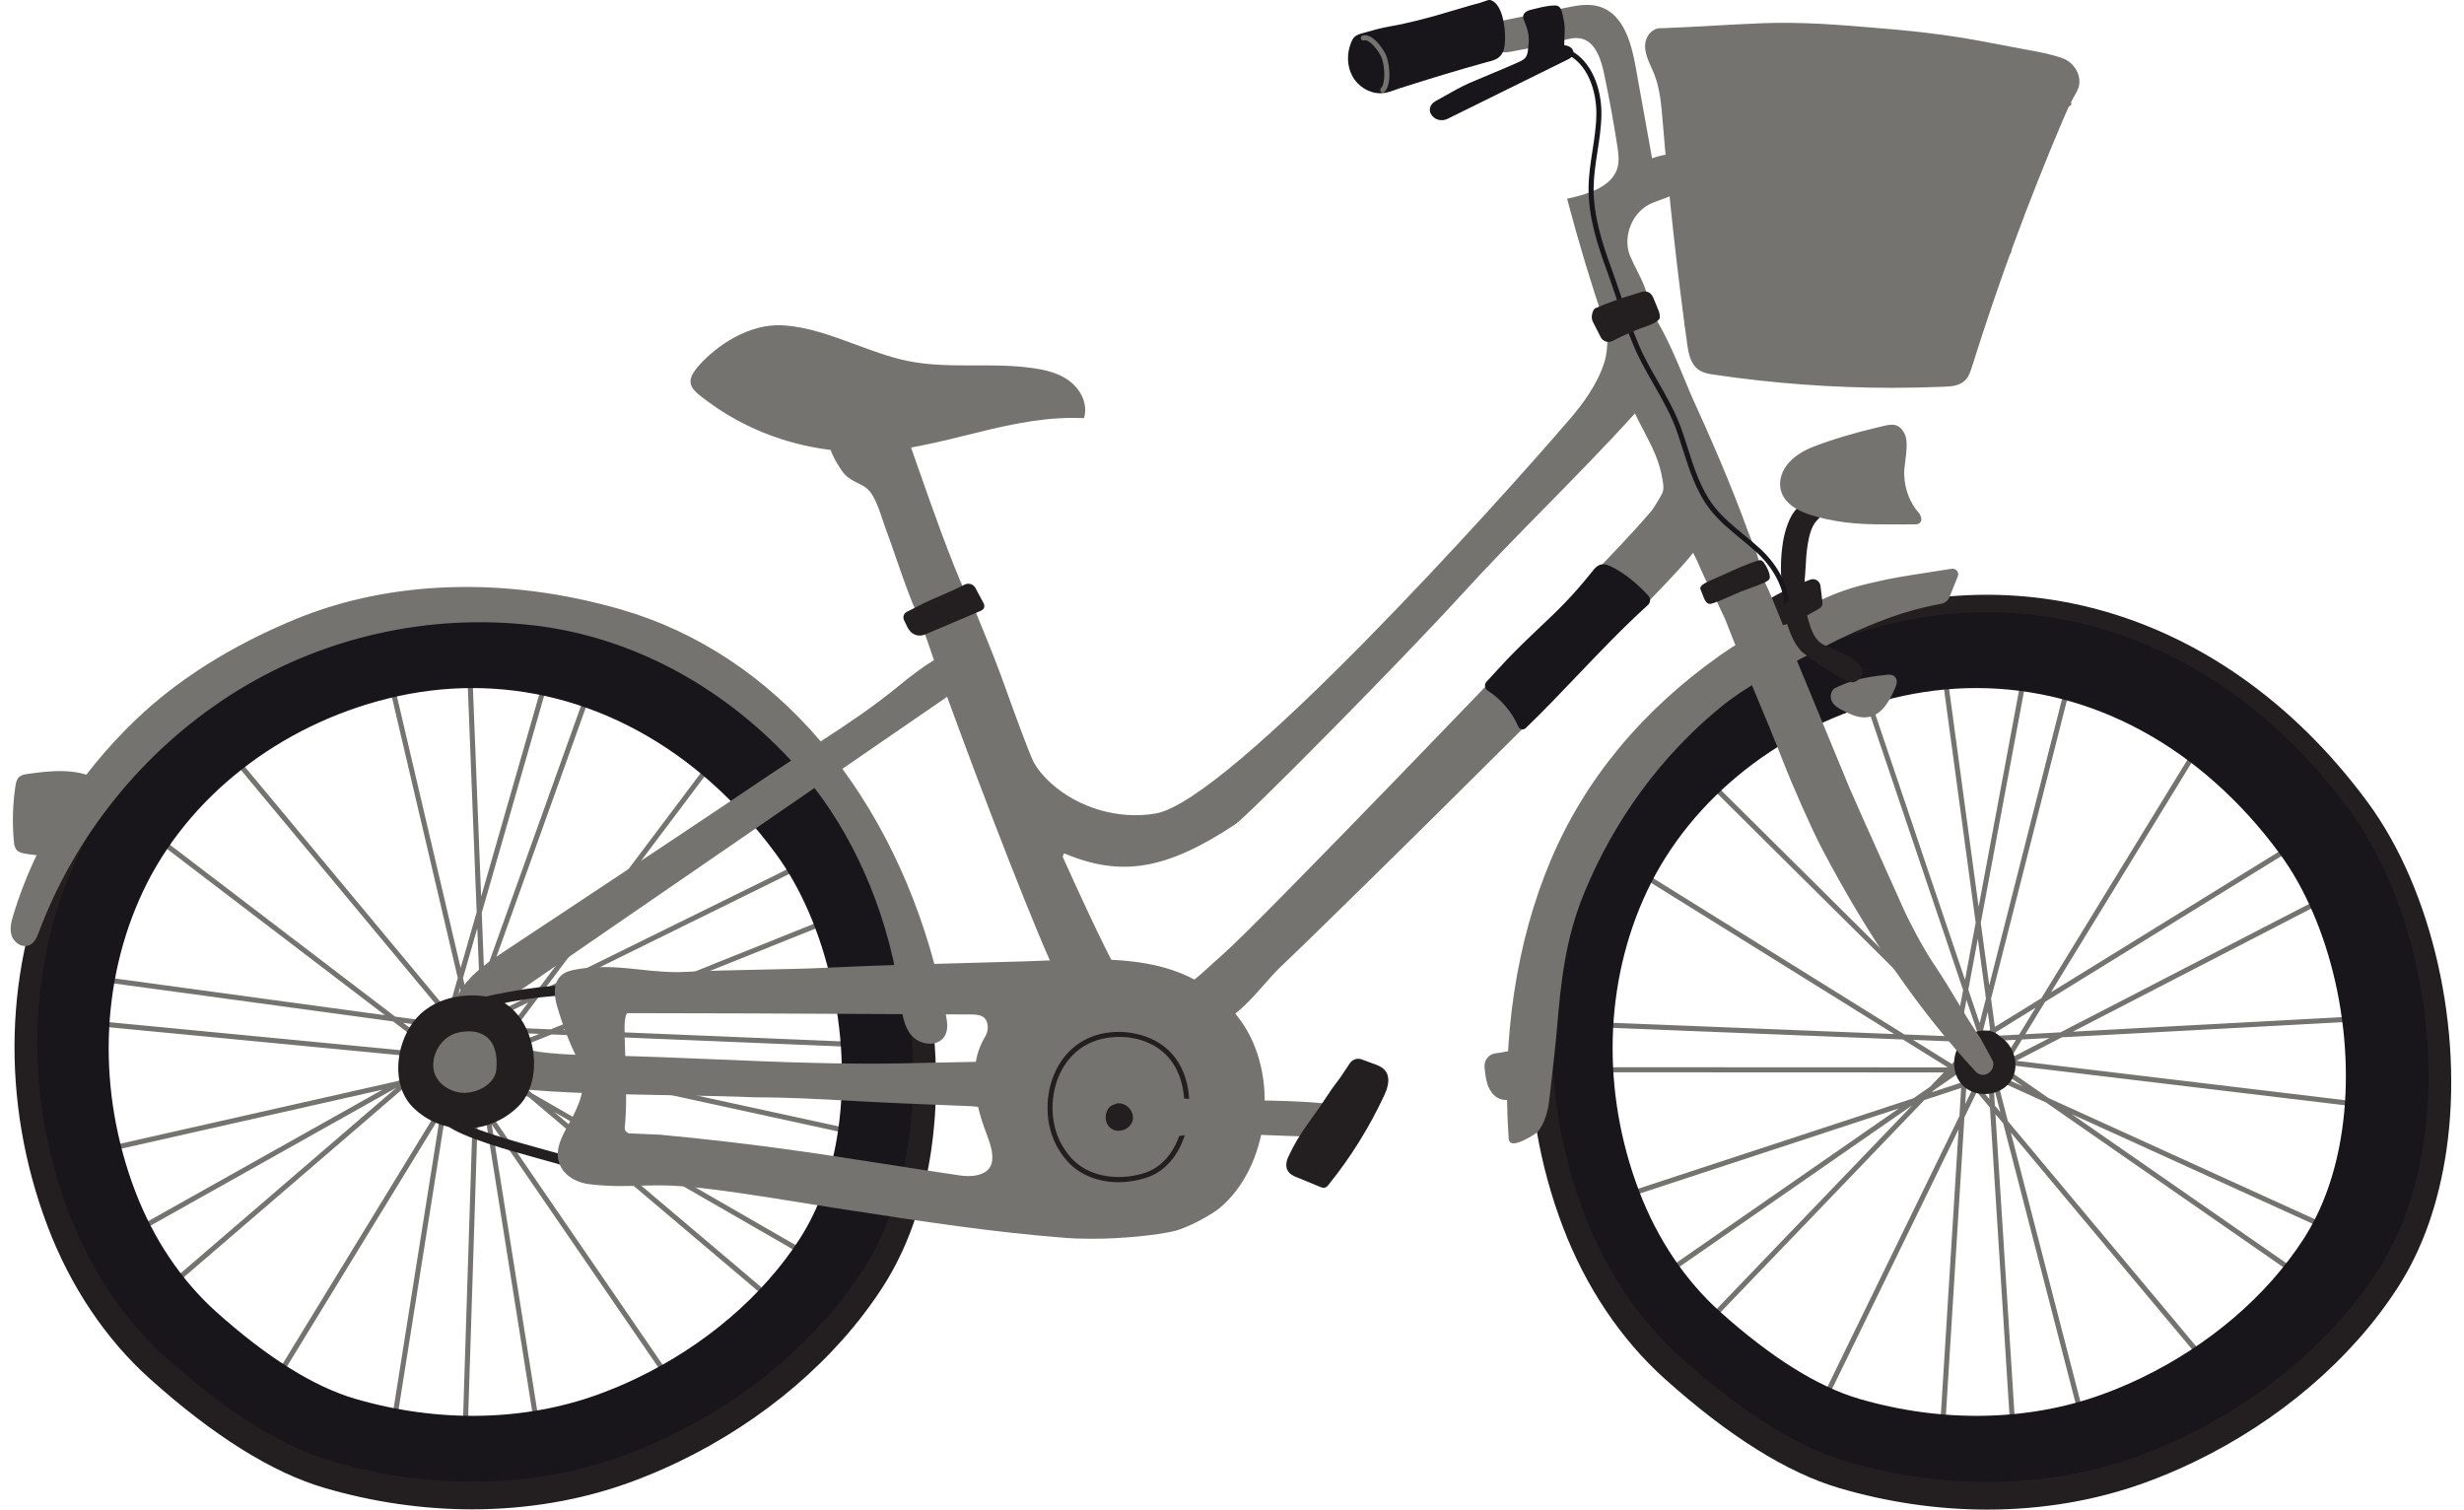
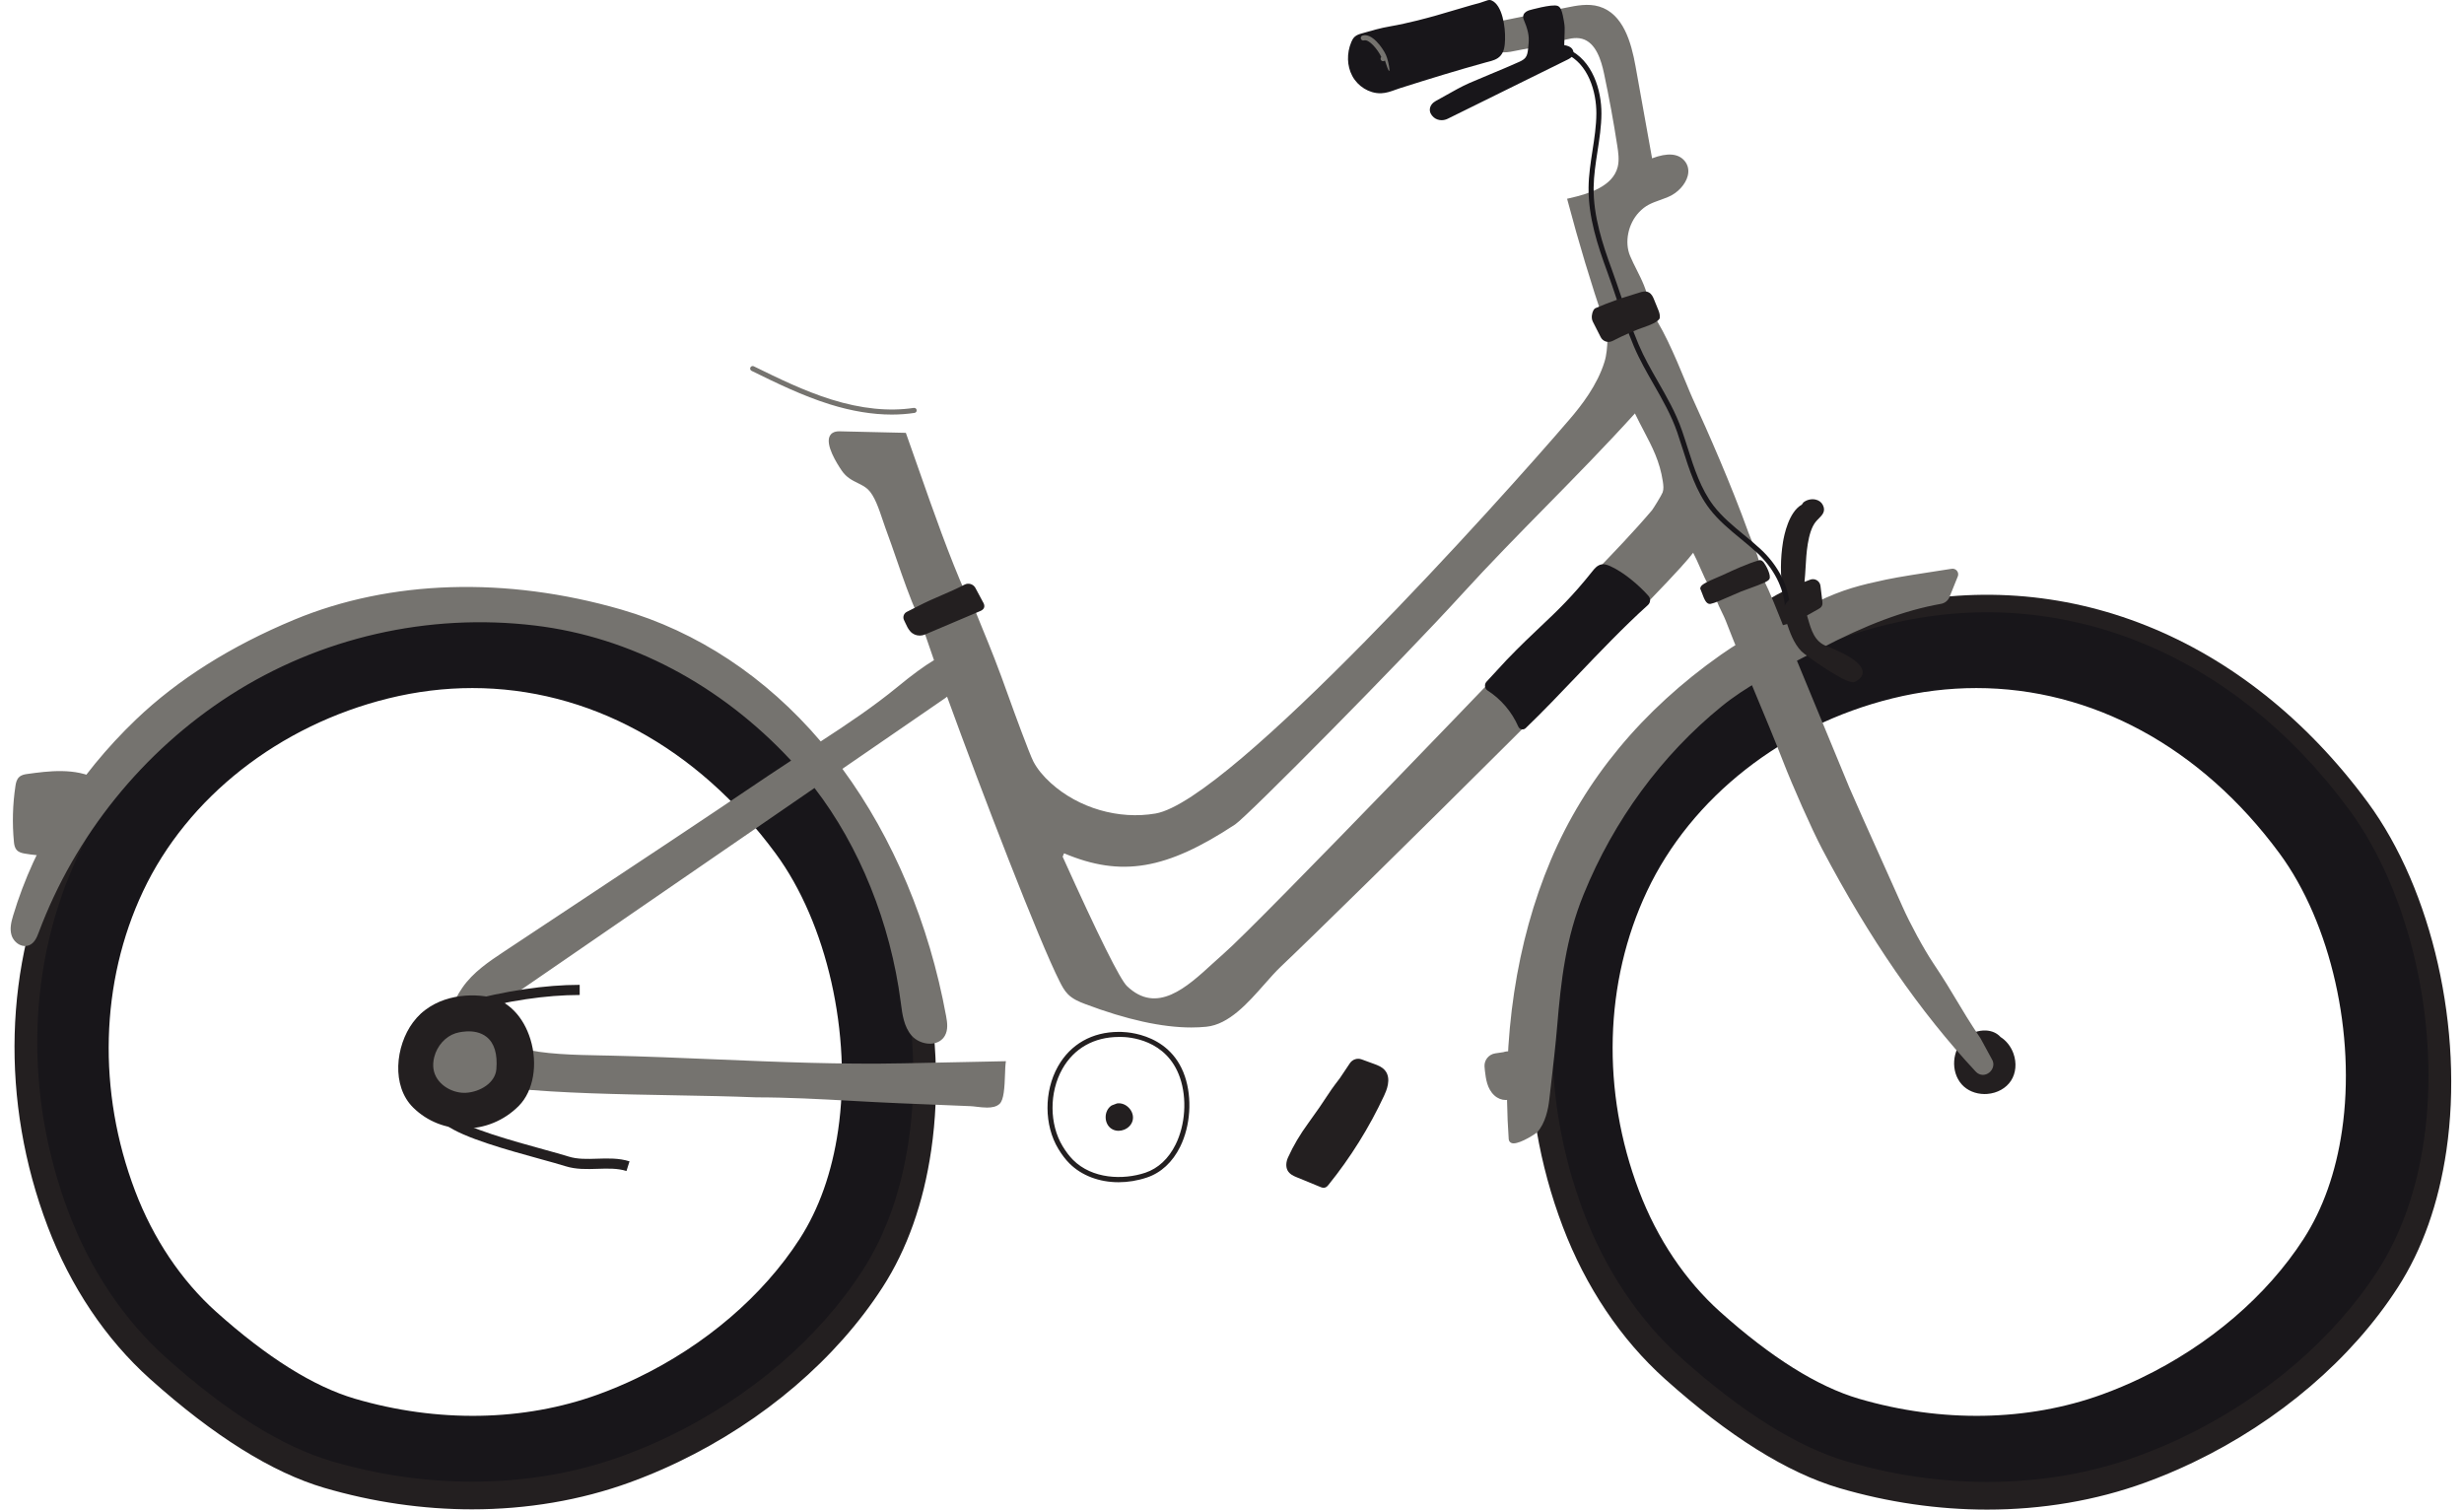
<svg xmlns="http://www.w3.org/2000/svg" fill="#000000" height="298" preserveAspectRatio="xMidYMid meet" version="1" viewBox="-2.1 -0.0 486.4 298.0" width="486.4" zoomAndPan="magnify">
  <g id="change1_1">
-     <path d="M465.084,201.516c0.275-0.015,0.486-0.25,0.472-0.526c-0.014-0.275-0.219-0.493-0.526-0.472l-57.943,3.126 l50.904-26.289c0.245-0.127,0.342-0.429,0.215-0.674c-0.128-0.246-0.432-0.342-0.674-0.215l-52.88,27.309l-6.958,0.375l3.915-6.393 l49.841-30.75c0.234-0.146,0.308-0.453,0.163-0.688c-0.146-0.236-0.454-0.306-0.688-0.163l-48.159,29.712l30.681-50.098 c0.144-0.235,0.07-0.543-0.166-0.688c-0.234-0.144-0.542-0.07-0.688,0.166l-31.714,51.783l-9.187,5.668l-0.752-5.548l15.921-62.62 c0.068-0.268-0.094-0.54-0.361-0.607c-0.271-0.072-0.539,0.094-0.607,0.361l-15.31,60.219l-1.671-12.336l9.076-48.619 c0.051-0.271-0.128-0.533-0.399-0.583c-0.269-0.045-0.532,0.127-0.583,0.4l-8.521,45.647l-6.352-46.891 c-0.036-0.274-0.285-0.467-0.562-0.429c-0.273,0.037-0.465,0.289-0.428,0.562l6.758,49.888l-2.103,11.267l-18.91-55.989 c-0.088-0.261-0.372-0.399-0.634-0.313c-0.262,0.088-0.402,0.372-0.313,0.634l19.482,57.681l-1.256,6.727l-49.435-49.065 c-0.197-0.196-0.514-0.194-0.707,0.002c-0.195,0.196-0.193,0.513,0.002,0.707l49.918,49.543l-0.234,1.254l-9.874-0.394 l-52.199-32.468c-0.231-0.144-0.542-0.073-0.688,0.161c-0.146,0.234-0.074,0.542,0.161,0.688l50.703,31.538l-58.349-2.331 c-0.271,0.015-0.508,0.204-0.52,0.48c-0.011,0.275,0.204,0.508,0.48,0.52l60.107,2.4l8.859,5.51l-69.264-0.03 c-0.276,0-0.5,0.224-0.5,0.5s0.224,0.5,0.5,0.5l68.483,0.029l-2.704,2.816l-3.293,2.285L317.52,235.88 c-0.262,0.086-0.405,0.368-0.318,0.631c0.068,0.21,0.265,0.344,0.475,0.344c0.052,0,0.104-0.008,0.156-0.025l54.903-18.035 l-47.839,33.194c-0.227,0.158-0.283,0.47-0.126,0.696c0.098,0.14,0.253,0.215,0.411,0.215c0.099,0,0.198-0.029,0.285-0.089 l49.937-34.65l-41.149,42.854c-0.191,0.199-0.186,0.516,0.014,0.707c0.098,0.094,0.222,0.14,0.347,0.14 c0.131,0,0.263-0.052,0.36-0.153l42.794-44.567l7.268-2.387l-0.345,5.546l-26.973,55.353c-0.121,0.248-0.018,0.547,0.23,0.668 c0.246,0.12,0.548,0.02,0.668-0.23l25.912-53.173l-3.706,59.584c-0.018,0.275,0.192,0.513,0.468,0.53 c0.011,0.001,0.021,0.001,0.031,0.001c0.263,0,0.482-0.204,0.499-0.469l3.857-62.005l2.449-5.026l2.592,3.101l4.059,63.931 c0.017,0.266,0.237,0.469,0.499,0.469c0.01,0,0.021,0,0.031-0.001c0.276-0.018,0.485-0.255,0.468-0.53l-3.973-62.572l1.541,1.843 l15.088,58.347c0.059,0.226,0.262,0.375,0.484,0.375c0.041,0,0.083-0.005,0.125-0.016c0.268-0.069,0.428-0.342,0.359-0.609 l-14.562-56.309l38.434,45.97c0.099,0.119,0.241,0.18,0.384,0.18c0.113,0,0.228-0.038,0.32-0.116 c0.212-0.178,0.24-0.492,0.063-0.704l-39.785-47.586l-2.084-8.058l9.606,4.371l48.404,33.608c0.087,0.06,0.187,0.089,0.285,0.089 c0.158,0,0.313-0.075,0.411-0.215c0.157-0.227,0.101-0.538-0.126-0.696l-43.884-30.47l50.053,22.772 c0.067,0.03,0.138,0.045,0.207,0.045c0.189,0,0.371-0.108,0.455-0.293c0.114-0.251,0.003-0.548-0.248-0.662l-55.056-25.049 l-8.629-5.991l0.154-0.252l0.559-0.289l70.318,8.426c0.275,0.039,0.523-0.161,0.556-0.437c0.033-0.274-0.162-0.523-0.437-0.556 l-68.855-8.251l8.976-4.636L465.084,201.516z M399.724,198.922l-3.243,5.295l-4.548,0.245l-0.092-0.677L399.724,198.922z M388.775,205.678l0.003-0.003l0.073-0.045l0.018-0.001l0.604,1.789l-0.911-0.904L388.775,205.678z M391.447,210.443l0.125,0.087 l-0.091,0.047L391.447,210.443z M390.249,211.214l-0.023,0.012l0.021-0.042L390.249,211.214z M391.098,208.817l-0.094-1.472 l-0.295,0.605l-0.803-2.377l1.16-0.063l0.455,3.358L391.098,208.817z M390.631,204.532l0.28-0.173l0.021,0.157L390.631,204.532z M386.86,206.23l-0.31,0.323l0.037-0.595L386.86,206.23z M387.373,207.139l-0.463,1.82l-0.534,0.37l0.077-1.232L387.373,207.139z M385.329,210.056l-0.923,0.641l-0.118,0l-0.207-0.129l1.301-1.355L385.329,210.056z M386.26,213.299l-0.134,0.044l0.012-0.19 L386.26,213.299z M387.707,212.824l-1.128-0.701l-0.351-0.42l0-0.005l2.061,0.001c0.276,0,0.5-0.224,0.5-0.5s-0.224-0.5-0.5-0.5 l-1.999-0.001l0.006-0.096l1.336-0.927c0.005-0.003,0.007-0.009,0.011-0.012c0.008-0.006,0.012-0.014,0.019-0.02 c0.076-0.064,0.127-0.145,0.154-0.235c0.003-0.009,0.012-0.012,0.014-0.021l0.445-1.75l0.965,0.958l-0.553-0.066l1.299,0.902 l-1.534,3.148L387.707,212.824z M389.805,212.09c0.009,0.012,0.013,0.026,0.023,0.037l-0.049,0.016L389.805,212.09z M392.547,208.991l-0.479-3.535l3.779-0.204l-2.359,3.852L392.547,208.991z M390.764,203.274l-1.352,0.834l-0.135-0.401l1.009-3.968 L390.764,203.274z M388.329,185.299l1.598,11.794l-1.239,4.872l-2.235-6.617L388.329,185.299z M386.078,197.361l2.157,6.387 l-0.235,0.926l-0.944,0.051l-0.307-0.012l-1.724-1.711L386.078,197.361z M384.803,204.189l0.468,0.465l-0.551-0.022L384.803,204.189 z M385.602,205.667l-0.125,2.002l-2.265,2.359l-7.656-4.762L385.602,205.667z M379.244,215.604l0.312-0.325l4.824-3.347l0.801,0.498 l-0.078,1.249L379.244,215.604z M385.841,217.941l0.219-3.524l0.89-0.292l0.474,0.567L385.841,217.941z M388.607,214.548 l0.561-1.152l1.194-0.392l0.25,3.942L388.607,214.548z M391.696,218.243l-0.239-3.768l1.303,5.041L391.696,218.243z M397.189,214.43 l-4.527-2.06l0.466-0.76L397.189,214.43z M394.813,208.857l2.248-3.671l5.427-0.293L394.813,208.857z M167.024,205.686 l-57.976-2.402l53.174-21.324c0.256-0.103,0.381-0.394,0.278-0.65s-0.395-0.38-0.65-0.277l-55.236,22.151l-6.965-0.289l4.506-5.991 l52.541-25.867c0.248-0.122,0.35-0.421,0.228-0.669c-0.122-0.247-0.422-0.35-0.669-0.228l-50.77,24.995l35.311-46.952 c0.166-0.221,0.122-0.534-0.099-0.7c-0.22-0.168-0.534-0.122-0.7,0.099l-36.5,48.532l-9.683,4.767l-0.22-5.595l21.807-60.82 c0.093-0.26-0.042-0.546-0.302-0.64c-0.262-0.093-0.547,0.042-0.64,0.302l-20.971,58.488l-0.489-12.438l13.662-47.535 c0.076-0.266-0.077-0.542-0.342-0.619c-0.267-0.076-0.542,0.078-0.619,0.342l-12.826,44.628l-1.86-47.281 c-0.01-0.276-0.261-0.504-0.519-0.48c-0.276,0.011-0.491,0.243-0.48,0.519l1.979,50.305l-3.165,11.014l-13.496-57.534 c-0.063-0.27-0.333-0.434-0.601-0.373c-0.269,0.063-0.436,0.332-0.373,0.601l13.904,59.274l-1.89,6.578l-44.542-53.546 c-0.176-0.213-0.492-0.242-0.704-0.065c-0.212,0.177-0.241,0.492-0.064,0.704l44.977,54.069l-0.352,1.226l-9.791-1.332 l-48.872-37.289c-0.22-0.169-0.534-0.125-0.701,0.094c-0.167,0.22-0.125,0.534,0.094,0.701l47.473,36.221l-57.863-7.873 c-0.274-0.046-0.526,0.154-0.563,0.428s0.155,0.525,0.428,0.562l59.608,8.111l8.294,6.328l-68.948-6.622 c-0.276-0.018-0.519,0.175-0.545,0.45s0.175,0.52,0.45,0.546l68.169,6.547l-2.957,2.544l-3.498,1.962L16.817,226.85 c-0.269,0.061-0.438,0.328-0.377,0.598c0.053,0.232,0.259,0.39,0.487,0.39c0.037,0,0.074-0.004,0.111-0.013l56.37-12.728 l-50.781,28.491c-0.241,0.136-0.327,0.44-0.191,0.682c0.092,0.163,0.262,0.255,0.437,0.255c0.083,0,0.167-0.021,0.244-0.063 l53.009-29.741l-45.042,38.745c-0.209,0.18-0.233,0.496-0.053,0.705c0.099,0.115,0.238,0.174,0.379,0.174 c0.116,0,0.231-0.04,0.326-0.121l46.842-40.293l7.462-1.685l-0.871,5.488l-32.12,52.535c-0.144,0.235-0.07,0.543,0.166,0.688 c0.236,0.145,0.543,0.069,0.688-0.166l30.855-50.466l-9.36,58.961c-0.043,0.272,0.143,0.528,0.415,0.572 c0.027,0.004,0.053,0.006,0.079,0.006c0.242,0,0.454-0.176,0.493-0.422l9.74-61.353l2.917-4.771l2.286,3.334l-2.044,64.025 c-0.009,0.275,0.208,0.507,0.483,0.516c0.005,0,0.011,0,0.017,0c0.269,0,0.491-0.214,0.499-0.484l2-62.662l1.358,1.981l9.467,59.516 c0.039,0.246,0.251,0.422,0.493,0.422c0.026,0,0.052-0.002,0.079-0.006c0.272-0.044,0.458-0.3,0.415-0.572l-9.136-57.437 l33.884,49.418c0.097,0.141,0.254,0.217,0.413,0.217c0.097,0,0.196-0.028,0.282-0.088c0.228-0.156,0.286-0.467,0.13-0.695 l-35.076-51.156l-1.307-8.219l9.149,5.266l44.983,38.06c0.094,0.079,0.208,0.118,0.322,0.118c0.142,0,0.283-0.061,0.382-0.177 c0.178-0.211,0.152-0.526-0.059-0.705l-40.783-34.507l47.656,27.432c0.079,0.045,0.165,0.066,0.249,0.066 c0.173,0,0.341-0.09,0.434-0.251c0.138-0.239,0.056-0.545-0.184-0.683l-52.423-30.176l-8.019-6.785l0.177-0.235l0.584-0.234 l69.196,15.08c0.271,0.06,0.536-0.111,0.595-0.382c0.059-0.27-0.112-0.536-0.382-0.595l-67.757-14.765l9.378-3.761l60.198,2.495 c0.254-0.002,0.508-0.202,0.52-0.479C167.515,205.931,167.3,205.697,167.024,205.686z M102.167,197.881l-3.732,4.962l-4.551-0.189 l-0.027-0.682L102.167,197.881z M90.625,203.566l0.005-0.004l0.076-0.037l0.018,0.001l0.431,1.838l-0.821-0.986L90.625,203.566z M92.83,208.564l0.117,0.099l-0.095,0.038L92.83,208.564z M91.564,209.218l-0.024,0.01l0.025-0.041L91.564,209.218z M92.638,206.912 l0.047-1.476l-0.351,0.575l-0.573-2.443l1.161,0.048l0.133,3.387L92.638,206.912z M92.58,202.601l0.295-0.145l0.006,0.158 L92.58,202.601z M88.665,203.933l-0.341,0.293l0.094-0.59L88.665,203.933z M89.088,204.887l-0.633,1.767l-0.567,0.318l0.193-1.219 L89.088,204.887z M86.777,207.595l-0.982,0.551l-0.116-0.011l-0.194-0.148l1.424-1.225L86.777,207.595z M87.394,210.913 l-0.137,0.031l0.03-0.187L87.394,210.913z M88.881,210.578l-1.056-0.806l-0.31-0.452l0.001-0.004l2.052,0.197 c0.016,0.001,0.032,0.002,0.048,0.002c0.255,0,0.472-0.193,0.497-0.452c0.026-0.275-0.175-0.52-0.45-0.546l-1.991-0.191l0.015-0.095 l1.419-0.796c0.009-0.005,0.015-0.015,0.024-0.02c0.014-0.009,0.024-0.022,0.037-0.032c0.066-0.053,0.115-0.117,0.147-0.191 c0.004-0.01,0.015-0.014,0.018-0.024l0.609-1.699l0.869,1.045l-0.544-0.119l1.207,1.021l-1.827,2.988L88.881,210.578z M91.038,210.048c0.007,0.012,0.01,0.027,0.019,0.039l-0.049,0.011L91.038,210.048z M94.064,207.223l-0.14-3.565l3.782,0.157 l-2.715,3.61L94.064,207.223z M92.832,201.363l-1.425,0.701l-0.097-0.413l1.381-3.852L92.832,201.363z M92.119,183.239l0.468,11.89 l-1.696,4.731l-1.595-6.798L92.119,183.239z M88.73,195.03l1.539,6.562l-0.323,0.9l-0.953-0.039l-0.295-0.04l-1.554-1.868 L88.73,195.03z M86.812,201.706l0.422,0.507l-0.546-0.074L86.812,201.706z M87.466,203.254l-0.314,1.98l-2.479,2.133l-7.167-5.468 L87.466,203.254z M80.192,212.539l0.342-0.294l5.119-2.872l0.75,0.572l-0.196,1.236L80.192,212.539z M86.535,215.496l0.554-3.489 l0.913-0.206l0.419,0.611L86.535,215.496z M89.613,212.379l0.669-1.094l1.225-0.277l-0.126,3.949L89.613,212.379z M92.337,216.352 l0.12-3.771l0.817,5.139L92.337,216.352z M98.166,213.078l-4.311-2.481l0.536-0.713L98.166,213.078z M96.33,207.306l2.588-3.442 l5.432,0.225L96.33,207.306z" fill="#75736f" />
-   </g>
+     </g>
  <g id="change2_1">
    <path d="M296.397,216.816c-0.396,0.214-0.835,0.318-1.284,0.318c-0.772,0-1.571-0.309-2.215-0.896 c-1.446-1.318-1.683-3.286-1.873-4.867c-0.034-0.284-0.066-0.578-0.08-0.87c-0.061-1.278,0.856-2.385,2.132-2.573l1.576-0.235 c0.947-0.314,2.141-0.245,2.716,0.619c0.3,0.448,0.333,0.986,0.357,1.379l0.183,2.897 C297.981,213.741,298.114,215.887,296.397,216.816z M17.157,153.842c-4.352-2.377-9.834-1.621-13.838-1.068 c-0.479,0.066-1.135,0.156-1.621,0.599c-0.515,0.468-0.655,1.152-0.746,1.757c-0.552,3.648-0.654,7.362-0.304,11.037 c0.053,0.553,0.145,1.181,0.58,1.645c0.422,0.448,1.012,0.583,1.531,0.675c1.572,0.279,3.177,0.423,4.77,0.427 c0.012,0,0.025,0,0.038,0c0.474,0,0.973-0.022,1.436-0.242c0.613-0.289,0.998-0.842,1.307-1.286 c2.572-3.703,5.476-7.883,6.292-12.706c0.025,0.014,0.051,0.027,0.077,0.041c0.243,0.134,0.546,0.044,0.679-0.199 C17.489,154.277,17.399,153.974,17.157,153.842z" fill="#75736f" />
  </g>
  <g id="change3_1">
    <path d="M465.284,158.355c-24.243-32.88-60.138-47.23-96.008-38.386c-27.133,6.689-49.891,24.575-60.876,47.847 c-10.647,22.553-11.374,49.65-1.994,74.343c4.514,11.878,11.491,22.273,20.181,30.062c12.567,11.265,24.14,18.504,34.396,21.516 c9.654,2.835,19.521,4.249,29.187,4.249c10.835,0,21.419-1.777,31.166-5.32c3.224-1.171,6.448-2.529,9.583-4.035 c16.869-8.103,31.186-20.354,40.312-34.494c4.84-7.498,8.068-16.601,9.598-27.056C484.306,203.3,478.059,175.681,465.284,158.355z M463.729,223.742c-1.273,8.62-3.954,16.115-7.967,22.276c-7.619,11.697-19.58,21.835-33.68,28.546 c-2.62,1.248-5.315,2.373-8.011,3.344c-15.397,5.545-33.299,5.856-50.412,0.878c-8.53-2.482-18.186-8.477-28.698-17.815 c-7.23-6.422-13.039-14.999-16.798-24.803c-7.835-20.438-7.232-42.857,1.655-61.51c9.162-19.232,28.157-34.019,50.812-39.552 c5.814-1.42,11.628-2.117,17.374-2.117c23.828,0,46.449,11.975,62.766,33.904C461.425,181.214,466.633,204.06,463.729,223.742z M70.18,119.925c-27.131,6.688-49.888,24.574-60.875,47.844c-10.646,22.553-11.373,49.648-1.992,74.34 c4.512,11.877,11.49,22.272,20.18,30.061c12.565,11.265,24.137,18.503,34.393,21.515c9.655,2.835,19.521,4.249,29.187,4.249 c10.834,0,21.417-1.777,31.163-5.319c3.224-1.172,6.448-2.53,9.583-4.036c16.868-8.102,31.184-20.352,40.311-34.492 c4.838-7.495,8.067-16.598,9.597-27.054c3.478-23.78-2.768-51.397-15.543-68.723C141.941,125.43,106.05,111.08,70.18,119.925z M165.955,223.697c-1.257,8.596-3.906,16.07-7.873,22.217c-7.529,11.665-19.348,21.774-33.278,28.466 c-2.597,1.246-5.26,2.368-7.917,3.333c-15.212,5.53-32.902,5.84-49.809,0.876c-8.429-2.476-17.97-8.452-28.357-17.764 c-7.145-6.404-12.885-14.958-16.599-24.735c-7.743-20.382-7.147-42.739,1.635-61.341c9.054-19.179,27.824-33.924,50.208-39.442 c5.745-1.416,11.488-2.109,17.165-2.109c23.544,0,45.897,11.942,62.021,33.807C163.68,181.286,168.826,204.069,165.955,223.697z M395.363,207.964c0.666,1.86,0.487,3.862-0.479,5.353c-0.967,1.491-2.721,2.471-4.691,2.621c-0.177,0.014-0.353,0.02-0.526,0.02 c-1.776,0.001-3.433-0.689-4.509-1.896c-2.246-2.52-1.95-6.797,0.633-9.154c1.103-1.007,2.703-1.58,4.182-1.49 c1.158,0.067,2.138,0.512,2.84,1.286C393.95,205.419,394.864,206.571,395.363,207.964z" fill="#231f20" />
  </g>
  <g id="change4_1">
    <path d="M71.246,123.255c-25.792,6.358-47.425,23.361-57.869,45.482c-10.121,21.439-10.812,47.197-1.894,70.67 c4.289,11.29,10.922,21.172,19.184,28.576c11.946,10.708,22.947,17.59,32.695,20.452c9.178,2.695,18.557,4.039,27.746,4.039 c10.3,0,20.359-1.688,29.625-5.057c3.059-1.111,6.124-2.402,9.109-3.836c16.034-7.701,29.644-19.346,38.321-32.789 c4.6-7.127,7.669-15.78,9.124-25.72c3.306-22.605-2.632-48.86-14.776-65.33C139.463,128.489,105.348,114.849,71.246,123.255z M163.344,223.133c-1.213,8.293-3.769,15.504-7.596,21.434c-7.264,11.255-18.667,21.009-32.108,27.464 c-2.508,1.204-5.077,2.286-7.638,3.217c-14.675,5.336-31.742,5.636-48.056,0.845c-8.13-2.389-17.335-8.154-27.36-17.139 c-6.893-6.18-12.431-14.432-16.014-23.864c-7.471-19.664-6.896-41.235,1.578-59.183c8.736-18.504,26.844-32.729,48.44-38.053 c5.543-1.366,11.084-2.036,16.562-2.036c22.715,0,44.281,11.521,59.836,32.618C161.148,182.214,166.113,204.195,163.344,223.133z M461.606,159.793c-23.046-31.255-57.162-44.894-91.265-36.489c-25.791,6.358-47.424,23.361-57.868,45.482 c-10.121,21.438-10.812,47.196-1.895,70.67c4.29,11.291,10.923,21.173,19.184,28.576c11.948,10.709,22.948,17.59,32.696,20.452 c9.178,2.695,18.557,4.04,27.745,4.04c10.3,0,20.359-1.689,29.625-5.058c3.059-1.111,6.123-2.402,9.109-3.836 c16.033-7.701,29.643-19.346,38.32-32.789c4.601-7.127,7.67-15.78,9.124-25.72C479.688,202.516,473.75,176.262,461.606,159.793z M460.224,223.133c-1.213,8.293-3.769,15.505-7.596,21.434c-7.264,11.255-18.667,21.008-32.108,27.464 c-2.507,1.204-5.076,2.286-7.637,3.217c-14.677,5.336-31.742,5.636-48.057,0.845c-8.132-2.389-17.336-8.155-27.358-17.139 c-6.893-6.178-12.431-14.43-16.015-23.864c-7.471-19.664-6.896-41.235,1.577-59.183c8.735-18.504,26.844-32.729,48.44-38.053 c5.543-1.366,11.084-2.036,16.561-2.036c22.716,0,44.282,11.521,59.838,32.618C458.029,182.214,462.994,204.194,460.224,223.133z" fill="#18161a" />
  </g>
  <g id="change1_2">
    <path d="M384.379,113.769c-0.251,0.65-0.512,1.281-0.772,1.913c-0.287,0.693-0.574,1.386-0.847,2.104 c-0.284,0.744-0.917,1.27-1.693,1.408c-7.239,1.291-14.623,4.04-23.941,8.913c-1.233,0.646-2.476,1.278-3.717,1.91 c-5.36,2.73-10.904,5.553-15.642,9.406c-11.875,9.657-21.297,22.489-27.248,37.11c-3.554,8.732-4.478,17.039-5.245,26.217 c-0.302,3.614-0.803,7.926-1.244,11.73l-0.313,2.716c-0.183,1.602-0.736,4.553-2.394,6.326c-0.189,0.203-3.143,2.17-4.633,2.17 c-0.144,0-0.273-0.018-0.386-0.058c-0.342-0.121-0.553-0.404-0.579-0.776c-1.388-19.898,1.482-38.938,8.3-55.06 c6.753-15.97,18.055-29.615,33.592-40.558c5.331-3.755,11.329-6.688,17.13-9.524l1.771-0.868c5.093-2.501,8.723-3.38,13.678-4.437 c2.497-0.532,7.445-1.289,10.72-1.79c0.906-0.139,1.687-0.258,2.254-0.348c0.39-0.066,0.785,0.086,1.039,0.4 C384.459,112.987,384.524,113.396,384.379,113.769z M296.221,146.091c-19.058,19.001-39.711,39.261-45.445,44.681 c-1.045,0.987-2.133,2.22-3.284,3.524c-3.274,3.71-6.986,7.916-11.434,8.375c-0.952,0.099-1.945,0.147-2.977,0.147 c-5.789,0.001-12.812-1.547-20.936-4.615c-1.224-0.461-2.499-0.994-3.456-1.973c-0.718-0.734-1.183-1.646-1.592-2.452 c-4.056-7.965-15.34-37.264-22.24-56.254c-0.131,0.103-0.262,0.203-0.393,0.293l-20.272,13.941 c10.035,13.666,17.113,30.52,20.474,48.814c0.243,1.322,0.423,2.712-0.261,3.895c-0.511,0.883-1.413,1.428-2.541,1.534 c-0.132,0.012-0.265,0.019-0.399,0.019c-1.348,0-2.762-0.619-3.619-1.611c-1.515-1.755-1.83-4.196-2.108-6.351l-0.028-0.221 c-2.033-15.667-8.18-30.842-17.023-42.293l-58.265,40.069c-1.593,1.096-2.953,2.125-3.458,3.632c-0.688,2.056-1.24,4.31-0.115,5.436 c1.351,1.353,2.024,1.685,3.803,2.199c4.271,1.238,11.004,1.364,15.92,1.457l1.763,0.035c6.923,0.158,13.935,0.451,20.715,0.735 c12.225,0.513,24.866,1.045,37.333,0.784l20.085-0.416l-0.072,0.574c-0.046,0.367-0.068,1.015-0.093,1.764 c-0.099,2.957-0.241,5.281-1.074,6.075c-0.606,0.578-1.516,0.743-2.479,0.743c-0.698,0-1.424-0.087-2.082-0.165 c-0.437-0.053-0.842-0.102-1.181-0.115l-14.111-0.58c-3.128-0.129-6.264-0.301-9.403-0.473c-6.172-0.339-12.554-0.688-18.8-0.688 c-4.984-0.205-10.394-0.302-16.122-0.404c-10.919-0.196-22.211-0.398-32.068-1.37c-5.248-0.518-9.847-3.446-11.716-7.462 c-1.218-2.616-1.877-6.891,1.898-12.398c2.114-3.083,5.362-5.238,8.228-7.14c4.278-2.838,8.559-5.671,12.839-8.505 c12.873-8.52,26.184-17.33,39.191-26.122c1.524-1.03,3.086-2.055,4.648-3.072c-13.903-14.964-31.74-24.404-50.562-26.661 c-21.067-2.526-42.44,2.362-60.187,13.762C26.12,148.291,12.7,164.926,5.536,184.076c-0.394,1.053-0.866,2.115-1.922,2.529 c-0.572,0.223-1.222,0.183-1.828-0.111c-0.755-0.369-1.374-1.1-1.615-1.909c-0.386-1.293-0.049-2.626,0.328-3.88 c4.276-14.225,12.667-27.604,24.264-38.694c8.244-7.882,18.76-14.51,31.257-19.701c18.89-7.843,41.787-8.556,64.475-2.002 c15.059,4.349,28.576,13.311,39.417,26.043c5.212-3.386,10.472-6.908,15.198-10.795c2.897-2.384,5.266-4.114,7.163-5.244 c-1.254-3.564-2.19-6.347-2.672-7.98c-0.286-0.254-0.44-0.603-0.541-0.834c-1.639-3.748-2.846-7.234-4.124-10.925 c-0.702-2.027-1.428-4.124-2.284-6.443c-0.165-0.447-0.338-0.963-0.523-1.516c-0.719-2.144-1.613-4.812-2.892-6.007 c-0.592-0.554-1.281-0.894-2.011-1.254c-1.098-0.542-2.234-1.102-3.141-2.423c-1.026-1.494-3.312-5.158-2.37-6.902 c0.228-0.42,0.741-0.908,1.896-0.891l13.104,0.305l0.116,0.324c0.818,2.295,1.628,4.61,2.44,6.928 c2.937,8.386,5.974,17.033,9.378,24.743l0.432-0.148l0.177,0.44c0.98,2.448,1.771,4.375,2.476,6.095 c1.76,4.293,3.032,7.396,5.46,14.223c0.752,2.115,3.962,10.894,4.718,12.313c0.77,1.445,1.895,2.826,3.438,4.222 c5.472,4.946,13.391,7.249,20.657,6.002c14.714-2.517,68.276-62.093,81.815-77.909c2.241-2.618,5.385-6.633,6.807-11.246 c0.447-1.452,0.522-2.911,0.596-4.323c0.054-1.039,0.11-2.057,0.309-3.023c-0.112,0.021-0.222,0.047-0.334,0.067l-0.422,0.074 l-0.138-0.406c-2.678-7.896-5.12-16-7.258-24.085l-0.133-0.502l0.507-0.114c3.912-0.88,8.524-2.375,9.479-6.158 c0.351-1.39,0.109-2.951-0.084-4.206c-0.735-4.757-1.615-9.555-2.616-14.259c-0.548-2.577-1.594-6.089-4.338-6.836 c-1.37-0.372-2.87,0.051-4.322,0.461l-0.189,0.054c-2.361,0.663-4.784,1.195-7.2,1.581c-0.37,0.059-0.754,0.141-1.145,0.223 c-1.66,0.351-3.544,0.749-4.885-0.44c-1.078-0.958-1.148-2.922-0.594-4.268c0.442-1.072,1.2-1.664,2.126-1.606l0.34,0.019 l0.134,0.406l12.651-2.581c1.911-0.39,4.289-0.876,6.469-0.218c4.74,1.431,6.324,7.039,7.174,11.764l3.271,18.204 c3.047-1.155,5.212-0.975,6.446,0.537c0.662,0.813,0.868,1.817,0.596,2.905c-0.421,1.684-1.986,3.391-3.805,4.152 c-0.624,0.261-1.197,0.468-1.734,0.663c-1.625,0.587-2.8,1.012-4.107,2.411c-2.142,2.287-2.871,5.905-1.734,8.604 c0.384,0.912,0.845,1.827,1.29,2.711c1.002,1.988,2.038,4.043,2.343,6.312c0.054,0.391,0.085,0.869-0.047,1.326 c2.502,2.963,5.146,9.069,7.51,14.826c0.497,1.21,0.904,2.203,1.193,2.833c3.18,6.936,7.683,17.184,11.084,26.62 c0.179,0.498,0.411,1.058,0.656,1.654c0.812,1.97,1.732,4.203,1.626,5.982c-0.122,2.031-1.74,3.628-4.682,4.62 c-1.32,0.445-2.775,0.207-3.709-0.607c-0.109-0.094-0.301-0.153-0.503-0.215c-0.362-0.11-0.812-0.247-1.075-0.692 c-0.695-1.176-1.278-2.508-1.843-3.797c-0.44-1.008-0.894-2.043-1.396-2.991C330.378,111.498,323.236,119.157,296.221,146.091z M322.35,84.973c-0.562-1.072-1.141-2.175-1.711-3.366c-5.669,6.271-11.682,12.391-17.503,18.315 c-5.517,5.614-11.221,11.419-16.584,17.308c-12.129,13.312-42.444,43.933-44.831,45.507c-13.562,8.944-22.463,10.467-33.769,5.702 l-0.284,0.664c7.056,15.637,11.328,24.229,12.697,25.541c5.902,5.659,11.78,0.265,16.966-4.494c0.75-0.688,1.472-1.351,2.162-1.946 c6.678-5.765,61.65-63.004,67.4-69.161c1.903-2.038,3.84-4.047,5.776-6.057c3.803-3.945,7.734-8.025,11.335-12.265 c0.235-0.281,1.909-2.98,2.111-3.542c0.229-0.643,0.144-1.393,0.027-2.168C325.547,91.067,324.066,88.243,322.35,84.973z M332.179,108.159C332.179,108.159,332.179,108.159,332.179,108.159L332.179,108.159 C332.179,108.159,332.179,108.159,332.179,108.159z" fill="#75736f" />
  </g>
  <g id="change4_2">
    <path d="M323.209,119.426c-4.86,4.392-9.52,9.277-14.026,14.001c-3.469,3.636-6.744,7.071-10.108,10.303 c-0.171,0.163-0.395,0.252-0.625,0.252c-0.059,0-0.118-0.006-0.178-0.018c-0.293-0.06-0.54-0.262-0.66-0.539 c-1.248-2.879-3.391-5.402-6.031-7.104c-0.295-0.189-0.488-0.495-0.532-0.838c-0.042-0.336,0.065-0.672,0.296-0.921l3.972-4.298 c2.686-2.795,4.861-4.85,6.781-6.663c3.28-3.098,6.114-5.773,10.176-10.871c0.372-0.468,0.936-1.175,1.78-1.321 c0.578-0.101,1.143,0.094,1.659,0.321c2.707,1.184,5.844,3.894,7.613,5.912C323.779,118.159,323.726,118.959,323.209,119.426z" fill="#18161a" />
  </g>
  <g id="change3_2">
    <path d="M121.568,231.151c-1.773-0.561-3.677-0.494-5.693-0.431c-2.093,0.07-4.26,0.14-6.36-0.521 c-1.209-0.382-2.932-0.856-4.926-1.406c-6.424-1.771-15.223-4.195-18.618-6.716c-1.724-1.279-4.903-3.876-6.815-6.887 c-1.67-2.631-0.693-8.029,0.187-11.861c0.945-4.112,3.698-4.492,6.612-4.895c1.048-0.146,2.133-0.295,3.304-0.605 c8.652-2.294,16.199-3.414,23.072-3.425l0.003,2c-6.699,0.01-14.079,1.108-22.562,3.358c-1.29,0.342-2.487,0.507-3.543,0.652 c-2.863,0.396-4.301,0.594-4.937,3.361c-1.236,5.383-1.387,8.862-0.448,10.342c1.739,2.738,4.705,5.156,6.318,6.354 c3.095,2.298,12.039,4.763,17.958,6.394c2.013,0.555,3.751,1.034,4.996,1.426c1.772,0.561,3.676,0.495,5.693,0.431 c2.095-0.068,4.261-0.14,6.36,0.521L121.568,231.151z M357.265,115.647c-0.055-0.456-0.311-0.856-0.702-1.099 c-0.385-0.239-0.85-0.291-1.274-0.14c-0.396,0.14-0.786,0.299-1.179,0.451c0.098-0.917,0.165-1.872,0.223-2.944 c0.129-2.392,0.368-6.843,1.956-8.864c0.216-0.275,0.45-0.509,0.667-0.727c0.667-0.67,1.424-1.43,0.751-2.69 c-0.284-0.531-0.797-0.896-1.443-1.029c-0.816-0.167-1.725,0.052-2.371,0.57l-0.307,0.439c-2.574,1.421-3.5,6.022-3.724,7.418 c-0.516,3.201-0.529,6.529-0.063,9.76c-0.787,0.405-1.565,0.825-2.325,1.276l-0.894,0.31l-0.082,0.083 c-0.093,0.094-0.155,0.143-0.191,0.166l-0.199-0.04l-0.19,0.163c-0.2,0.172-0.185,0.393-0.175,0.539l0.012,0.222 c0.021,0.463,0.162,0.876,0.3,1.275c0.114,0.332,0.223,0.646,0.244,0.95c0.006,0.085,0.007,0.172,0.007,0.26 c0.003,0.319,0.006,0.716,0.234,1.073c0.276,0.434,0.755,0.652,1.425,0.652c0.156,0,0.323-0.012,0.5-0.036 c3.122-0.418,5.955-2.054,8.454-3.497c0.177-0.102,0.443-0.256,0.604-0.543c0.187-0.335,0.144-0.695,0.115-0.934L357.265,115.647z" fill="#231f20" />
  </g>
  <g id="change1_3">
    <path d="M390.583,211.717c-0.386,0.306-0.823,0.456-1.253,0.456c-0.513,0-1.014-0.214-1.406-0.634 c-11.083-11.885-20.996-26.248-30.305-43.91c-2.136-4.055-5.884-12.58-7.683-17.21c-1.784-4.59-3.716-9.215-5.584-13.688 c-1.942-4.649-3.951-9.458-5.789-14.217c-0.194-0.504-0.485-1.101-0.793-1.731c-0.754-1.546-1.608-3.298-1.565-4.733l0.008-0.254 l0.229-0.183c0.275-0.189,0.585-0.08,0.977,0.059c0.076,0.027,0.185,0.065,0.271,0.091c0.222-0.176,0.481-0.255,0.668-0.312 c1.722-0.521,5.851-2.037,6.315-2.208c0.78-0.279,1.298,0.132,6.545,13.635c0.54,1.39,0.978,2.517,1.229,3.124l10.529,25.487 c0.628,1.52,3.842,8.675,6.678,14.987c1.635,3.639,3.108,6.919,3.799,8.482c1.496,3.385,4.222,8.396,6.076,11.168 c2.192,3.281,3.431,5.359,4.629,7.37c1.213,2.036,2.467,4.141,4.721,7.505c0.021,0.034,0.022,0.034,1.105,2.031 c0.523,0.965,1.047,1.93,1.077,1.984C391.721,210.002,391.326,211.129,390.583,211.717z" fill="#75736f" />
  </g>
  <g id="change4_3">
    <path d="M308.462,10.648c-0.155,0.642-0.773,0.947-1.105,1.112l-23.663,11.674c-0.394,0.194-0.811,0.289-1.217,0.289 c-0.567,0-1.113-0.186-1.54-0.548c-0.565-0.48-0.842-1.075-0.777-1.676c0.069-0.641,0.512-1.224,1.214-1.598 c0.554-0.295,1.192-0.655,1.872-1.039c1.519-0.858,3.24-1.83,4.705-2.467c1.451-0.631,2.865-1.219,4.273-1.804 c1.825-0.758,3.713-1.542,5.621-2.402c0.582-0.263,0.951-0.52,1.195-0.833c0.323-0.414,0.427-0.99,0.49-1.55 c0.228-1.999,0.273-2.786-0.357-4.688l-0.495-1.278c-0.138-0.353-0.139-0.682-0.004-0.978c0.218-0.477,0.723-0.703,1.083-0.832 l0.019-0.006c0.043-0.014,4.488-1.278,5.599-0.863c0.562,0.211,0.811,0.876,1.031,1.881c0.096,0.436,0.36,1.812,0.363,2.391 c0.006,0.803-0.018,1.399-0.042,1.996c-0.019,0.46-0.037,0.921-0.041,1.482c0.595,0.077,1.217,0.306,1.551,0.722 C308.47,9.923,308.55,10.284,308.462,10.648z M291.675,12.197c0.831-0.215,1.772-0.458,2.416-1.182c0.762-0.859,0.864-2,0.908-3.191 c0.093-2.52-0.549-6.849-2.666-7.741c-0.24-0.102-0.518-0.111-0.798-0.021c-1.011,0.319-1.357,0.44-1.501,0.503l-1.704,0.464 c-1.761,0.499-3.008,0.873-4.127,1.209c-1.928,0.578-3.45,1.035-6.552,1.818c-1.466,0.37-3.819,0.892-5.221,1.125 c-1.968,0.328-3.899,0.89-5.769,1.434c-0.415,0.121-0.932,0.272-1.337,0.64c-0.332,0.302-0.526,0.698-0.674,1.046 c-0.933,2.216-0.862,4.713,0.188,6.68c1.106,2.071,3.308,3.431,5.524,3.431c0.062,0,0.126-0.001,0.189-0.003 c1.001-0.035,1.926-0.368,2.82-0.691c0.305-0.11,0.609-0.22,0.917-0.318c5.978-1.896,11.152-3.489,16.979-5.097L291.675,12.197z" fill="#18161a" />
  </g>
  <g id="change2_2">
-     <path d="M371.951,133.582c0.693,0.702,0.236,1.782,0.087,2.137c-1.115,2.637-2.627,5.394-5.378,5.836 c-0.241,0.039-0.483,0.058-0.723,0.058c-1.571,0-3.073-0.766-4.211-1.346c-0.725-0.37-1.716-0.877-2.202-1.816 c-0.299-0.578-0.305-1.336-0.015-1.931c0.224-0.458,0.593-0.767,1.045-0.875l0.423-0.213c3.372-1.507,6.239-1.904,9.372-2.235 C370.707,133.16,371.454,133.08,371.951,133.582z M137.573,79.226c2.483,1.841,5.184,3.47,8.027,4.842 c7.015,3.386,14.851,5.141,22.67,5.141c2.625,0,5.249-0.198,7.839-0.598c4.352-0.673,8.59-1.723,12.689-2.739 c6.587-1.632,13.398-3.32,20.602-3.385l2.495,0.049l0.09-0.396c0.645-2.819-1.062-5.543-3.039-6.992 c-2.192-1.606-4.89-2.165-7.239-2.499c-3.781-0.537-7.612-0.53-11.313-0.519c-4.431,0.009-9.022,0.022-13.501-0.917 c-3.324-0.697-6.708-1.952-9.98-3.165c-4.731-1.754-9.625-3.568-14.605-3.834c-6.566-0.346-12.905,3.999-16.341,7.828 c-1.32,1.472-1.842,2.512-1.744,3.479C134.354,76.838,135.615,77.773,137.573,79.226z M373.79,93.414 c-0.006-0.576,0.099-1.41,0.21-2.293c0.252-2.013,0.538-4.294-0.152-5.558c-1.199-2.194-2.581-1.86-4.669-1.35l-0.621,0.149 c-4.831,1.14-8.989,2.392-12.713,3.829c-1.944,0.75-3.526,1.763-4.702,3.01c-1.469,1.556-2.137,3.616-1.744,5.378 c0.578,2.584,3.005,4.384,7.419,5.503c5.141,1.302,8.721,1.436,14.325,1.436c0.688,0,1.407-0.002,2.163-0.004l2.677-0.005 c0.656,0,0.949-0.286,1.08-0.526c0.334-0.613-0.14-1.405-0.287-1.622C374.88,99.262,373.821,96.439,373.79,93.414z M242.881,201.554 c7.71,10.82,5.625,28.781-4.289,36.959c-1.471,1.213-6.21,3.902-9.091,4.543c-3.203,0.712-9.618,1.472-16.126,1.472 c-1.884,0-3.775-0.063-5.599-0.211c-14.34-1.153-26.83-3.07-42.644-5.496l-2.595-0.398c-2.021-0.31-4.279-0.674-6.662-1.059 c-7.709-1.244-16.448-2.653-22.944-3.179c-3.558-0.288-6.196-0.207-8.748-0.131c-3.005,0.091-5.843,0.176-9.967-0.3 c-2.177-0.251-5.036-1.501-5.931-4.198c-0.89-2.682,0.524-5.229,1.892-7.69c0.325-0.586,0.648-1.168,0.935-1.744 c1.502-3.023,2.97-6.982,0.959-10.783c-1.52-2.872-3.006-6.656-4.183-10.652c-0.587-1.995-0.909-4.692,0.888-6.214 c0.805-0.681,1.834-0.918,2.735-1.087c0.699-0.132,1.43-0.238,2.175-0.317c3.806-0.406,7.257-0.037,10.595,0.32 c2.854,0.305,5.8,0.617,8.989,0.454c4.567-0.238,9.662-0.341,14.588-0.439c4.657-0.093,9.473-0.189,13.792-0.4 c8.838-0.432,16.741-0.64,25.108-0.859c4.254-0.111,8.621-0.227,13.278-0.375c1.362-0.043,2.734-0.099,4.11-0.154 C218.59,189.024,233.524,188.421,242.881,201.554z M121.232,222.583c-0.028,0.283,0.06,0.559,0.25,0.777 c0.195,0.226,0.477,0.361,0.775,0.374l5.977,0.254c18.512,1.746,30.997,3.693,44.214,5.756c4.787,0.747,9.738,1.52,15.165,2.314 c0.679,0.1,1.895,0.131,2.623,0.019c1.536-0.235,2.583-0.814,3.111-1.724c0.959-1.648,0.197-4.173-0.574-6.188 c-2.026-5.292-4.275-13.069-0.432-19.477c0.484-0.808,0.657-1.749,0.475-2.581c-0.375-1.71-1.703-1.852-3.4-1.858 c-6.774-0.027-13.834-0.062-21.001-0.099c-15.673-0.079-31.879-0.16-46.704-0.16c-0.672,0.669-0.543,3.896-0.458,6.03 c0.025,0.626,0.048,1.222,0.058,1.742c0.02,1.136,0.052,2.271,0.085,3.406C121.502,214.915,121.614,218.787,121.232,222.583z M405.689,11.777c-0.958-0.51-3.562-1.192-5.426-1.532c-2.761-0.503-5.022-0.939-7.052-1.331c-5.823-1.123-9.67-1.865-17.783-2.747 c-3.653-0.397-14.323-1.279-18.042-1.464c-4.193-0.208-8.183-0.252-11.527-0.124c-3.289,0.125-6.543,0.308-9.69,0.484 c-3.142,0.177-6.39,0.359-9.663,0.483l-0.849,0.023c-0.712-0.021-1.394,0.292-1.958,0.869c-0.725,0.741-1.107,1.789-1.05,2.875 c0.076,1.435,0.662,2.736,1.229,3.995c0.186,0.411,0.37,0.822,0.537,1.236c1.167,2.908,1.434,6.151,1.699,9.384 c1.206,14.639,2.836,29.448,4.845,44.016c0.255,1.846,0.659,3.909,2.237,5.029c0.943,0.669,2.111,0.842,3.05,0.981 c11.643,1.729,23.458,2.598,35.251,2.598c3.431,0,6.86-0.074,10.282-0.221c1.447-0.062,2.949-0.208,4.001-1.217 c0.773-0.741,1.106-1.805,1.374-2.659c5.168-16.512,11.229-32.96,18.016-48.887c0.704-1.651,1.304-3.02,2.064-4.349l0.155-0.267 c0.362-0.624,0.737-1.268,0.904-2.016C408.722,15.016,407.602,12.797,405.689,11.777z" fill="#75736f" />
-   </g>
+     </g>
  <g id="change4_4">
    <path d="M351.239,119.75c0.016,0.276-0.194,0.512-0.471,0.528c-0.01,0-0.02,0.001-0.028,0.001 c-0.264,0-0.484-0.206-0.499-0.471c-0.216-3.755-2.201-7.638-5.446-10.653c-1.048-0.973-2.18-1.905-3.275-2.807 c-2.159-1.777-4.392-3.615-6.134-5.888c-2.662-3.473-4.01-7.712-5.312-11.812c-0.353-1.11-0.705-2.219-1.082-3.311 c-1.17-3.389-2.944-6.484-4.659-9.478c-1.371-2.392-2.788-4.866-3.896-7.481c-1.267-2.995-2.353-6.224-3.402-9.347 c-0.614-1.829-1.25-3.72-1.91-5.525c-1.801-4.922-3.715-10.663-3.64-16.514c0.031-2.448,0.41-4.896,0.775-7.264 c0.371-2.397,0.754-4.876,0.766-7.32c0.021-4.228-1.56-9.864-6.084-11.833c-0.254-0.11-0.369-0.405-0.259-0.658 c0.109-0.253,0.405-0.369,0.657-0.259c4.971,2.164,6.708,8.223,6.686,12.755c-0.012,2.518-0.401,5.034-0.777,7.468 c-0.36,2.333-0.733,4.746-0.764,7.124c-0.073,5.681,1.809,11.319,3.579,16.157c0.664,1.817,1.302,3.715,1.919,5.55 c1.044,3.105,2.123,6.316,3.376,9.276c1.083,2.561,2.485,5.007,3.841,7.374c1.738,3.034,3.536,6.17,4.737,9.649 c0.38,1.1,0.734,2.217,1.09,3.334c1.276,4.018,2.597,8.173,5.152,11.507c1.674,2.182,3.861,3.982,5.977,5.724 c1.106,0.911,2.251,1.853,3.319,2.846C348.908,111.611,351.009,115.74,351.239,119.75z" fill="#18161a" />
  </g>
  <g id="change5_1">
-     <path d="M406.881,14.323c0.2-0.189,0.209-0.506,0.02-0.707c-0.19-0.2-0.506-0.21-0.707-0.02 c-0.692,0.654-1.549,1.575-2.377,2.466c-0.759,0.815-1.529,1.639-2.148,2.232c-1.215-0.408-2.435-0.804-3.662-1.182 c0.617-0.663,1.416-1.539,2.227-2.428c0.91-0.998,1.822-1.998,2.466-2.684c0.188-0.201,0.178-0.518-0.023-0.707 c-0.201-0.188-0.517-0.18-0.707,0.023c-0.646,0.688-1.561,1.692-2.474,2.693c-0.897,0.983-1.792,1.964-2.426,2.641 c-0.041,0.044-0.069,0.095-0.091,0.148c-1.681-0.504-3.374-0.978-5.08-1.425c1.554-1.45,4.138-3.736,5.499-4.739 c0.222-0.164,0.27-0.477,0.105-0.699c-0.164-0.224-0.476-0.27-0.699-0.106c-1.534,1.13-4.467,3.743-5.995,5.194 c-0.018,0.017-0.025,0.038-0.04,0.057c-1.47-0.373-2.952-0.722-4.442-1.054c1.219-1.198,3.474-3.356,4.875-4.337 c0.226-0.159,0.281-0.47,0.122-0.696c-0.157-0.227-0.469-0.281-0.696-0.123c-1.67,1.169-4.446,3.886-5.461,4.896 c-1.605-0.344-3.225-0.659-4.856-0.955c0.331-0.284,0.682-0.588,1.064-0.922c1.321-1.154,2.818-2.462,4.036-3.309 c0.227-0.158,0.283-0.469,0.125-0.696c-0.157-0.227-0.469-0.283-0.695-0.125c-1.264,0.878-2.783,2.206-4.124,3.377 c-0.61,0.533-1.171,1.023-1.628,1.399c-0.016,0.013-0.024,0.032-0.039,0.047c-1.593-0.277-3.2-0.528-4.818-0.76 c1.172-1.206,3.356-3.299,4.37-4.042c0.223-0.164,0.271-0.476,0.107-0.699c-0.163-0.224-0.478-0.272-0.699-0.108 c-1.233,0.904-3.916,3.518-4.907,4.582c-0.028,0.03-0.042,0.066-0.062,0.101c-1.669-0.227-3.351-0.432-5.048-0.612 c0.533-0.509,1.18-1.119,1.827-1.729c0.871-0.822,1.741-1.643,2.331-2.212c0.198-0.192,0.204-0.509,0.012-0.707 c-0.19-0.198-0.507-0.205-0.707-0.013c-0.587,0.567-1.454,1.386-2.322,2.205c-0.879,0.83-1.76,1.661-2.355,2.236 c-0.028,0.027-0.043,0.061-0.063,0.092c-1.653-0.163-3.317-0.31-4.999-0.43c0.557-0.752,1.298-1.661,1.976-2.491 c0.566-0.695,1.095-1.343,1.456-1.824c0.165-0.221,0.12-0.535-0.101-0.7c-0.219-0.164-0.533-0.121-0.7,0.1 c-0.354,0.472-0.874,1.109-1.431,1.792c-0.849,1.041-1.782,2.192-2.371,3.049c-1.838-0.119-3.688-0.22-5.563-0.288 c-0.197-0.007-0.393-0.013-0.59-0.02c1.075-1.44,2.255-2.818,3.519-4.093c0.195-0.196,0.193-0.512-0.002-0.707 c-0.197-0.195-0.514-0.193-0.707,0.003c-1.342,1.352-2.597,2.814-3.729,4.346c-0.092,0.125-0.111,0.277-0.076,0.417 c-1.977-0.066-3.943-0.117-5.896-0.139c0.53-0.616,1.082-1.262,1.642-1.919c0.695-0.816,1.391-1.633,2.027-2.369 c0.181-0.209,0.158-0.525-0.051-0.706c-0.209-0.179-0.523-0.158-0.705,0.051c-0.639,0.738-1.336,1.557-2.033,2.375 c-0.695,0.816-1.391,1.633-2.027,2.369c-0.049,0.057-0.08,0.122-0.1,0.19c-2.084-0.009-4.153,0.022-6.205,0.111 c0.806-1.117,1.98-2.624,3.128-4.092c0.17-0.217,0.132-0.532-0.085-0.702c-0.218-0.17-0.531-0.133-0.702,0.085 c-1.334,1.703-2.702,3.463-3.507,4.622c-0.031,0.045-0.048,0.095-0.063,0.146c-1.893,0.105-3.77,0.264-5.631,0.493 c0.948-1.375,1.996-2.871,3.253-4.572c0.164-0.222,0.117-0.535-0.105-0.699c-0.221-0.162-0.534-0.117-0.699,0.105 c-1.467,1.985-2.657,3.7-3.726,5.258c-0.017,0.025-0.022,0.054-0.035,0.081c-1.773,0.252-3.53,0.575-5.27,0.977 c0.399-0.807,0.789-1.674,1.166-2.522c0.409-0.92,0.833-1.872,1.262-2.72c0.125-0.247,0.025-0.547-0.221-0.672 s-0.548-0.026-0.672,0.221c-0.44,0.871-0.868,1.833-1.283,2.765c-0.407,0.916-0.828,1.862-1.255,2.707 c-0.076,0.151-0.06,0.319,0.014,0.458c-0.474,0.119-0.949,0.238-1.42,0.37c-0.266,0.074-0.421,0.35-0.347,0.616 c0.073,0.265,0.346,0.421,0.616,0.347c5.136-1.433,10.46-2.063,15.912-2.285c-0.081,2.107-0.149,4.224-0.203,6.356 c-2.55,0.398-5.176,0.943-7.97,1.66c-0.23-1.811-0.498-3.574-0.829-5.252c-0.053-0.271-0.312-0.448-0.587-0.394 c-0.271,0.053-0.447,0.316-0.394,0.587c0.333,1.695,0.602,3.481,0.833,5.318c-1.521,0.405-3.077,0.843-4.719,1.349 c-0.264,0.082-0.412,0.361-0.33,0.625c0.081,0.264,0.363,0.412,0.625,0.331c1.58-0.487,3.079-0.91,4.545-1.302 c0.285,2.452,0.504,4.987,0.688,7.548c-1.604,0.147-3.205,0.31-4.805,0.498c-0.273,0.032-0.47,0.28-0.438,0.555 c0.032,0.274,0.271,0.472,0.556,0.438c1.585-0.186,3.172-0.347,4.76-0.493c0.114,1.652,0.217,3.309,0.319,4.953 c0.02,0.33,0.041,0.647,0.062,0.975c-1.597,0.279-3.158,0.585-4.626,0.93c-0.27,0.063-0.436,0.333-0.372,0.602 c0.062,0.268,0.33,0.436,0.601,0.372c1.416-0.333,2.923-0.629,4.461-0.9c0.1,1.572,0.201,3.119,0.314,4.59 c0.124,1.613,0.265,3.392,0.419,5.266c-0.819,0.086-1.633,0.167-2.459,0.263c-0.274,0.032-0.471,0.28-0.439,0.554 c0.032,0.274,0.281,0.468,0.555,0.439c0.815-0.095,1.619-0.174,2.426-0.259c0.236,2.829,0.508,5.873,0.816,8.991 c-1.327,0.19-2.647,0.386-3.956,0.585c-0.272,0.041-0.461,0.296-0.419,0.569c0.041,0.273,0.304,0.463,0.569,0.419 c1.292-0.196,2.595-0.39,3.905-0.578c0.11,1.093,0.223,2.19,0.343,3.291c0.065,0.604,0.122,1.172,0.176,1.718 c0.033,0.334,0.066,0.653,0.099,0.975c-1.35,0.315-2.711,0.649-4.094,1.017c-0.267,0.071-0.426,0.345-0.354,0.612 s0.344,0.427,0.612,0.355c1.334-0.355,2.646-0.677,3.949-0.982c0.131,1.11,0.304,2.207,0.582,3.389 c-1.303,0.201-2.513,0.552-4.143,1.367c-0.247,0.124-0.347,0.424-0.224,0.671c0.124,0.248,0.423,0.346,0.671,0.224 c2.419-1.209,3.793-1.322,6.387-1.535c15.378-1.267,30.736-0.098,45.683,3.465c0.036,0.022,0.07,0.047,0.113,0.059 c0.047,0.014,0.094,0.02,0.14,0.02c0.01,0,0.018-0.009,0.029-0.01c0.778,0.187,1.556,0.375,2.332,0.575 c0.042,0.011,0.084,0.016,0.125,0.016c0.223,0,0.426-0.149,0.484-0.375c0.068-0.268-0.092-0.54-0.359-0.609 c-0.656-0.169-1.315-0.327-1.973-0.487c0.545-1.865,1.107-3.754,1.691-5.674c0.7,0.167,1.413,0.34,2.15,0.522 c0.04,0.01,0.081,0.015,0.12,0.015c0.225,0,0.429-0.152,0.485-0.38c0.066-0.268-0.098-0.539-0.365-0.605 c-0.716-0.177-1.411-0.345-2.094-0.508c0.51-1.667,1.027-3.343,1.566-5.05c0.555,0.13,1.114,0.256,1.657,0.396 c0.042,0.011,0.084,0.016,0.125,0.016c0.223,0,0.426-0.149,0.484-0.375c0.068-0.267-0.092-0.54-0.359-0.609 c-0.525-0.136-1.065-0.257-1.6-0.383c0.855-2.69,1.75-5.436,2.675-8.221c0.971,0.208,1.941,0.416,2.918,0.641 c0.038,0.009,0.075,0.013,0.112,0.013c0.229,0,0.435-0.157,0.487-0.388c0.062-0.269-0.106-0.537-0.375-0.599 c-0.946-0.218-1.885-0.418-2.826-0.62c0.927-2.779,1.877-5.588,2.871-8.456c1,0.146,1.986,0.292,2.995,0.437 c0.024,0.003,0.048,0.005,0.072,0.005c0.244,0,0.458-0.18,0.494-0.429c0.039-0.273-0.15-0.527-0.424-0.566 c-0.944-0.136-1.867-0.273-2.803-0.409c0.684-1.964,1.38-3.944,2.095-5.947c1.091,0.223,2.178,0.442,3.28,0.679 c0.035,0.008,0.071,0.011,0.105,0.011c0.23,0,0.438-0.16,0.489-0.395c0.058-0.27-0.114-0.536-0.384-0.594 c-1.059-0.228-2.102-0.438-3.149-0.652c0.699-1.953,1.409-3.919,2.137-5.909c1.15,0.34,2.303,0.683,3.461,1.027 c0.048,0.014,0.096,0.021,0.143,0.021c0.216,0,0.415-0.141,0.479-0.357c0.078-0.265-0.072-0.543-0.337-0.622 c-1.13-0.336-2.263-0.672-3.399-1.008c0.719-1.958,1.449-3.93,2.195-5.921c1.368,0.467,2.731,0.947,4.084,1.454 c0.059,0.021,0.117,0.032,0.176,0.032c0.202,0,0.393-0.124,0.468-0.325c0.098-0.259-0.034-0.547-0.292-0.644 c-1.241-0.465-2.49-0.907-3.743-1.339c0.549-0.551,1.168-1.214,1.815-1.911C405.367,15.865,406.211,14.956,406.881,14.323z M383.956,20.992c-2.962-0.737-5.953-1.411-8.972-2.008c0.254-1.878,0.512-3.761,0.763-5.636c0.015-0.11-0.015-0.212-0.064-0.302 c3.389,0.519,6.719,1.141,9.999,1.861l-1.141,4.025C384.343,19.628,384.15,20.309,383.956,20.992z M368.157,67.322 c0.285-1.93,0.565-3.874,0.848-5.811c1.654,0.184,3.266,0.394,4.884,0.64c-0.228,1.253-0.453,2.521-0.673,3.822 c-0.046,0.272,0.138,0.53,0.41,0.577c0.028,0.004,0.056,0.007,0.084,0.007c0.239,0,0.451-0.172,0.492-0.417 c0.221-1.305,0.446-2.577,0.675-3.833c1.981,0.319,3.996,0.694,6.134,1.142c-0.566,1.9-1.128,3.8-1.678,5.691 C375.629,68.39,371.902,67.782,368.157,67.322z M341.029,28.236c3.064-0.138,6.146-0.2,9.25-0.192 c-0.065,1.764-0.132,3.526-0.2,5.284c-2.75-0.071-5.857,0.055-9.04,0.333C341.025,31.835,341.023,30.029,341.029,28.236z M369.985,54.793c0.407-2.819,0.807-5.647,1.209-8.474c1.946,0.193,3.893,0.427,5.842,0.688c-0.641,2.738-1.256,5.53-1.847,8.416 C373.456,55.201,371.718,54.993,369.985,54.793z M374.987,56.405c-0.313,1.554-0.617,3.149-0.917,4.769 c-1.635-0.25-3.261-0.463-4.921-0.65c0.231-1.581,0.463-3.157,0.692-4.741C371.555,55.981,373.273,56.187,374.987,56.405z M351.039,34.367c3.023,0.118,6.053,0.398,9.063,0.759c-0.3,3.112-0.579,6.253-0.827,9.426c-2.863-0.082-5.747-0.088-8.659-0.031 C350.767,41.119,350.907,37.74,351.039,34.367z M351.078,33.368c0.068-1.768,0.136-3.541,0.202-5.315 c3.146,0.024,6.318,0.123,9.523,0.298c-0.211,1.912-0.414,3.836-0.605,5.78C357.173,33.768,354.125,33.486,351.078,33.368z M361.095,35.247c2.43,0.305,4.844,0.651,7.225,0.994c1.085,0.156,2.146,0.313,3.22,0.47c-0.397,2.844-0.798,5.683-1.201,8.523 c-3.344-0.313-6.693-0.525-10.064-0.642C360.522,41.446,360.797,38.332,361.095,35.247z M359.193,45.552 c-0.209,2.736-0.395,5.49-0.565,8.255c-2.828-0.079-5.652-0.026-8.461,0.125c0.145-2.834,0.28-5.635,0.405-8.408 C353.471,45.465,356.343,45.47,359.193,45.552z M360.193,45.591c3.352,0.115,6.681,0.326,10.005,0.636 c-0.401,2.82-0.8,5.641-1.206,8.453c-0.415-0.047-0.831-0.096-1.245-0.143l-2.097-0.24c-2.006-0.231-4.015-0.373-6.022-0.452 C359.797,51.079,359.984,48.326,360.193,45.591z M371.336,45.327c0.401-2.824,0.799-5.645,1.194-8.472 c2.271,0.332,4.535,0.664,6.781,0.997c-0.708,2.711-1.388,5.423-2.042,8.176C375.289,45.762,373.312,45.524,371.336,45.327z M372.667,35.864c0.299-2.145,0.598-4.29,0.894-6.435c2.556,0.289,5.134,0.617,7.747,0.997c-0.599,2.172-1.18,4.316-1.743,6.453 C377.28,36.54,374.978,36.202,372.667,35.864z M371.678,35.72c-1.073-0.156-2.132-0.313-3.215-0.469 c-2.396-0.345-4.825-0.693-7.272-1c0.194-1.967,0.399-3.914,0.613-5.849c3.542,0.211,7.128,0.517,10.765,0.913 C372.273,31.45,371.976,33.585,371.678,35.72z M361.911,27.405c0.355-3.148,0.735-6.245,1.141-9.285 c3.657,0.386,7.254,0.945,10.819,1.629c-0.387,2.858-0.773,5.713-1.167,8.575C369.059,27.926,365.463,27.617,361.911,27.405z M360.911,27.354c-3.229-0.178-6.425-0.277-9.594-0.302c0.09-2.431,0.179-4.87,0.268-7.336l0.08-2.188 c3.531-0.005,6.988,0.172,10.391,0.501C361.648,21.081,361.267,24.192,360.911,27.354z M350.584,19.679 c-0.089,2.476-0.179,4.924-0.269,7.365c-3.116-0.009-6.209,0.053-9.285,0.191c0.016-3.04,0.06-6.036,0.13-9.004 c2.753-0.397,5.432-0.621,8.166-0.687c0.448-0.011,0.889-0.004,1.335-0.009L350.584,19.679z M350.04,34.328 c-0.133,3.395-0.273,6.795-0.425,10.219c-2.761,0.069-5.553,0.201-8.382,0.394c-0.094-3.499-0.155-6.92-0.185-10.279 C344.216,34.383,347.308,34.256,350.04,34.328z M349.57,45.55c-0.126,2.784-0.261,5.597-0.407,8.443 c-2.548,0.158-5.083,0.39-7.596,0.674c-0.123-2.967-0.224-5.871-0.305-8.724C344.065,45.75,346.833,45.619,349.57,45.55z M349.11,54.998c-0.09,1.734-0.186,3.485-0.286,5.252c-2.274,0.229-4.594,0.551-6.956,0.954c-0.094-1.868-0.182-3.717-0.26-5.537 C344.092,55.387,346.595,55.156,349.11,54.998z M350.115,54.936c2.81-0.154,5.633-0.208,8.457-0.13 c-0.099,1.666-0.199,3.331-0.283,5.003c-2.761-0.023-5.578,0.095-8.458,0.353C349.93,58.403,350.025,56.661,350.115,54.936z M359.571,54.842c1.989,0.078,3.978,0.218,5.963,0.447l2.099,0.24c0.403,0.046,0.809,0.093,1.214,0.139 c-0.229,1.586-0.462,3.164-0.693,4.746c-1.473-0.154-2.98-0.289-4.556-0.408c-1.421-0.107-2.86-0.166-4.309-0.196 C359.373,58.151,359.473,56.497,359.571,54.842z M363.522,61.004c1.561,0.118,3.044,0.25,4.488,0.399 c-0.283,1.934-0.562,3.876-0.847,5.802c-2.714-0.314-5.437-0.555-8.168-0.717c0.072-1.894,0.159-3.787,0.251-5.678 C360.684,60.84,362.112,60.898,363.522,61.004z M375.058,61.33c0.302-1.631,0.609-3.235,0.924-4.799 c2.297,0.301,4.57,0.638,6.798,1.022c-0.495,1.639-0.99,3.287-1.483,4.938C379.129,62.038,377.076,61.656,375.058,61.33z M376.185,55.549c0.592-2.883,1.207-5.674,1.849-8.411c2.5,0.349,5.008,0.755,7.53,1.216c-0.45,1.491-0.9,2.977-1.349,4.456 c-0.379,1.251-0.761,2.513-1.144,3.78C380.813,56.197,378.51,55.855,376.185,55.549z M378.266,46.159 c0.653-2.747,1.333-5.453,2.04-8.16c0.88,0.131,1.765,0.261,2.645,0.392c1.781,0.264,3.566,0.529,5.353,0.793 c-0.81,2.749-1.629,5.486-2.449,8.206C383.313,46.924,380.785,46.512,378.266,46.159z M383.097,37.402 c-0.844-0.125-1.692-0.25-2.537-0.376c0.563-2.134,1.144-4.277,1.743-6.448c2.671,0.4,5.366,0.837,8.104,1.333 c-0.596,2.106-1.206,4.207-1.82,6.304C386.754,37.944,384.923,37.673,383.097,37.402z M382.573,29.608 c0.672-2.423,1.365-4.884,2.085-7.424c2.613,0.667,5.223,1.376,7.841,2.119c-0.59,2.215-1.196,4.429-1.818,6.642 C387.941,30.448,385.244,30.009,382.573,29.608z M381.577,29.455c-2.657-0.389-5.279-0.724-7.878-1.018 c0.39-2.834,0.772-5.662,1.155-8.493c2.96,0.588,5.901,1.256,8.835,1.992C382.959,24.509,382.258,27.001,381.577,29.455z M360.712,11.425c0.025,0.004,0.048,0.021,0.073,0.021c0.019,0,0.035-0.011,0.054-0.013c4.808,0.321,9.495,0.816,14.073,1.495 c-0.079,0.076-0.14,0.171-0.155,0.288c-0.248,1.854-0.504,3.715-0.755,5.572c-3.56-0.68-7.163-1.239-10.816-1.632 c0.182-1.338,0.36-2.684,0.552-3.997c0.039-0.273-0.149-0.527-0.423-0.567c-0.271-0.044-0.526,0.149-0.567,0.422 c-0.194,1.33-0.375,2.693-0.559,4.047c-3.449-0.342-6.943-0.53-10.488-0.532l0.2-5.486c0-0.007-0.003-0.014-0.003-0.021 c1.014,0.03,2.031,0.063,3.05,0.1C356.891,11.195,358.809,11.299,360.712,11.425z M341.385,10.981 c3.135-0.099,6.311-0.07,9.518,0.014c0,0.004-0.003,0.008-0.003,0.013l-0.202,5.528c-0.465,0.004-0.928-0.003-1.395,0.008 c-2.721,0.066-5.387,0.283-8.12,0.671C341.237,15.123,341.305,13.048,341.385,10.981z M332.33,20.038 c2.745-0.708,5.325-1.248,7.827-1.646c-0.068,2.929-0.111,5.885-0.126,8.885c-2.339,0.117-4.667,0.285-6.992,0.487 C332.85,25.144,332.626,22.549,332.33,20.038z M333.431,33.735c-0.102-1.65-0.206-3.314-0.32-4.974 c2.3-0.199,4.604-0.365,6.918-0.482c-0.006,1.809-0.004,3.631,0.01,5.474c-2.193,0.213-4.404,0.493-6.553,0.844 C333.468,34.308,333.449,34.027,333.431,33.735z M333.869,40.289c-0.116-1.502-0.218-3.083-0.32-4.691 c2.13-0.351,4.324-0.63,6.499-0.843c0.031,3.352,0.092,6.764,0.186,10.255c-1.962,0.143-3.944,0.315-5.948,0.517 C334.133,43.663,333.993,41.893,333.869,40.289z M334.369,46.523c1.986-0.2,3.95-0.371,5.894-0.513 c0.082,2.869,0.183,5.788,0.307,8.771c-1.809,0.213-3.606,0.45-5.389,0.7C334.875,52.374,334.604,49.342,334.369,46.523z M335.803,61.526c-0.054-0.549-0.11-1.12-0.177-1.728c-0.121-1.111-0.235-2.218-0.346-3.322c1.764-0.248,3.543-0.482,5.332-0.694 c0.079,1.838,0.168,3.706,0.263,5.593c-1.64,0.295-3.298,0.625-4.985,1.004C335.861,62.097,335.832,61.819,335.803,61.526z M338.112,66.729c-0.546,0.045-1.04,0.087-1.514,0.137c-0.29-1.213-0.464-2.338-0.597-3.488c1.667-0.376,3.305-0.703,4.925-0.996 c0.07,1.363,0.145,2.738,0.223,4.129C340.137,66.573,339.125,66.646,338.112,66.729z M342.148,66.459 c-0.081-1.431-0.157-2.846-0.229-4.248c2.325-0.4,4.61-0.722,6.848-0.951c-0.046,0.797-0.089,1.583-0.137,2.388 c-0.017,0.275,0.193,0.512,0.469,0.529c0.011,0,0.021,0.001,0.03,0.001c0.263,0,0.483-0.205,0.499-0.47 c0.051-0.856,0.096-1.69,0.145-2.537c2.887-0.263,5.708-0.384,8.471-0.362c-0.091,1.874-0.177,3.75-0.249,5.628 C352.737,66.16,347.451,66.167,342.148,66.459z M383.894,70.132c-1.189-0.281-2.382-0.542-3.577-0.792 c0.549-1.888,1.111-3.785,1.676-5.683c1.15,0.248,2.344,0.518,3.589,0.811C384.999,66.384,384.438,68.27,383.894,70.132z M385.879,63.51c-1.244-0.292-2.442-0.563-3.6-0.812c0.496-1.661,0.994-3.319,1.492-4.969c1.242,0.226,2.474,0.462,3.674,0.728 C386.906,60.166,386.389,61.842,385.879,63.51z M387.752,57.503c-1.207-0.268-2.442-0.509-3.69-0.737 c0.371-1.228,0.742-2.453,1.11-3.666c0.459-1.516,0.921-3.039,1.383-4.568c1.284,0.242,2.572,0.497,3.865,0.768 C389.498,52.078,388.604,54.818,387.752,57.503z M390.737,48.346c-1.302-0.273-2.599-0.532-3.892-0.776 c0.824-2.731,1.645-5.478,2.458-8.238c1.417,0.209,2.852,0.418,4.281,0.627C392.598,42.802,391.656,45.589,390.737,48.346z M393.917,38.997c-1.446-0.211-2.898-0.422-4.331-0.634c0.611-2.084,1.216-4.172,1.808-6.264c1.535,0.283,3.08,0.58,4.638,0.893 C395.311,35.014,394.606,37.015,393.917,38.997z M396.373,32.041c-1.581-0.319-3.15-0.621-4.707-0.909 c0.614-2.183,1.212-4.369,1.795-6.555c1.687,0.483,3.38,0.977,5.078,1.478C397.801,28.07,397.081,30.063,396.373,32.041z M393.718,23.615c0.428-1.619,0.847-3.238,1.252-4.855c0.066-0.268-0.096-0.54-0.364-0.606c-0.267-0.067-0.539,0.095-0.606,0.363 c-0.402,1.608-0.819,3.217-1.244,4.827c-2.591-0.732-5.201-1.438-7.83-2.104c0.192-0.675,0.382-1.348,0.577-2.034l1.157-4.079 c4.916,1.113,9.72,2.454,14.434,4.029c-0.751,2.004-1.486,3.989-2.209,5.959C397.169,24.61,395.448,24.107,393.718,23.615z M235.646,210.65c2.3,4.829,2.016,11.873-0.725,17.943c-1.962,4.348-4.91,7.361-8.087,8.269c-2.571,0.735-5.456,1.168-8.315,1.168 c-4.818,0-9.566-1.229-12.634-4.309c-1.003-1.007-1.929-2.221-2.831-3.712c-3.496-5.777-4.498-12.331-2.75-17.981 c1.623-5.245,5.415-9.351,10.964-11.873c5.337-2.426,10.852-1.969,13.089-0.866C230.577,201.61,234.099,207.402,235.646,210.65z" fill="#75736f" />
-   </g>
+     </g>
  <g id="change3_3">
    <path d="M102.602,205.131c1.521,4.945,0.608,10.229-2.272,13.146c-2.948,2.985-6.836,4.487-10.699,4.487 c-3.689,0-7.354-1.369-10.156-4.123c-4.342-4.267-3.528-12.151-0.043-16.838c3.814-5.128,10.508-5.892,15.078-4.991 C98.198,197.541,101.223,200.65,102.602,205.131z M230.867,226.359c-1.501,3.037-3.767,5.138-6.552,6.073 c-1.868,0.628-3.768,0.933-5.605,0.933c-3.776,0-7.286-1.288-9.704-3.715c-0.775-0.777-1.492-1.718-2.192-2.874 c-2.817-4.656-2.848-11.345-0.073-16.266c2.48-4.399,6.751-6.822,12.027-6.822c0.071,0.004,9.904-0.389,13.02,8.751 C233.265,216.774,232.904,222.238,230.867,226.359z M230.84,212.762c-2.612-7.66-10.142-8.079-11.755-8.079 c-0.159,0-0.26,0.004-0.294,0.005c-4.923,0.001-8.885,2.243-11.18,6.314c-2.605,4.621-2.582,10.895,0.058,15.257 c0.658,1.087,1.327,1.966,2.044,2.687c3.785,3.798,9.9,4.011,14.283,2.54c2.527-0.85,4.593-2.775,5.974-5.569 C231.895,222.021,232.237,216.858,230.84,212.762z" fill="#231f20" />
  </g>
  <g id="change1_4">
-     <path d="M266.022,220.428c-0.213,2.117-6.646,3.992-9.521,3.926c-2.549-0.05-5.276-0.16-7.914-0.268 c-4.685-0.189-9.532-0.388-13.971-0.278c-2.333,0.057-4.856,0.594-7.297,1.113c-2.695,0.574-5.455,1.161-8.122,1.161 c-1.167,0-2.317-0.112-3.436-0.388c-1.947-0.479-3.492-1.678-4.132-3.205c-0.838-2.001-0.087-4.558,1.787-6.079 c1.548-1.259,3.742-1.83,6.169-1.612c1.575,0.141,3.059,0.549,4.493,0.942c1.405,0.386,2.858,0.785,4.362,0.915 c2.668,0.231,5.415,0.297,8.071,0.36c0.919,0.022,1.838,0.044,2.754,0.072c1.562,0.049,3.347,0.074,5.248,0.101 c5.888,0.084,13.215,0.188,18.194,1.098C263.565,218.443,266.173,218.921,266.022,220.428z" fill="#75736f" />
-   </g>
+     </g>
  <g id="change3_4">
    <path d="M220.761,218.697c0.648,0.688,0.924,1.596,0.737,2.427s-0.823,1.533-1.703,1.879 c-0.361,0.142-0.732,0.211-1.094,0.211c-0.52,0-1.019-0.145-1.433-0.429c-0.703-0.482-1.118-1.335-1.111-2.28 s0.433-1.791,1.141-2.264l0.095-0.05l0.991-0.376C219.226,217.676,220.113,218.01,220.761,218.697z M269.163,210.019l-2.468-0.902 c-0.861-0.313-1.814-0.002-2.324,0.756l-1.99,2.97c-1.422,1.836-2.007,2.726-2.749,3.853c-0.696,1.061-1.564,2.379-3.444,4.961 c-1.704,2.339-2.943,4.436-4.02,6.798c-0.424,0.931-0.465,1.864-0.109,2.562c0.397,0.782,1.256,1.135,1.823,1.369l4.699,1.931 c0.148,0.061,0.355,0.145,0.596,0.145c0.068,0,0.14-0.007,0.213-0.022c0.369-0.082,0.595-0.359,0.729-0.526 c4.369-5.406,8.072-11.342,11.008-17.642c0.384-0.823,1.552-3.329,0.172-4.985C270.719,210.59,269.856,210.273,269.163,210.019z M324.405,59.102c-0.175-0.427-0.438-1.074-1.041-1.39c-0.648-0.342-1.345-0.118-1.903,0.063l-0.16,0.051 c-0.716,0.225-1.282,0.399-1.766,0.547c-1.655,0.509-2.34,0.72-4.632,1.614l-1.92,0.787c-0.224,0.061-0.413,0.238-0.564,0.529 c-0.244,0.469-0.47,1.439-0.089,2.19l1.556,3.062c0.208,0.41,0.563,0.713,1.001,0.855c0.177,0.057,0.357,0.085,0.538,0.085 c0.272,0,0.543-0.064,0.793-0.192c2.426-1.241,4.557-2.164,6.706-2.905c0.261-0.09,2.547-0.899,2.622-1.67 c0.046-0.453-0.039-0.924-0.268-1.484L324.405,59.102z M358.458,127.537L358.458,127.537c-2.372-0.909-3.011-3.138-3.688-5.497 c-0.231-0.81-0.472-1.647-0.786-2.429c-0.178-0.446-0.406-0.948-0.869-1.265c-0.427-0.292-0.956-0.35-1.489-0.166 c-0.658,0.228-1.217,0.799-1.424,1.454c-0.335,1.069,0.035,2.193,0.306,3.013c0.656,1.997,1.401,4.261,3.008,5.935 c0.581,0.606,8.187,6.099,10.193,6.099c0.112,0,0.206-0.017,0.281-0.053c1.101-0.526,1.643-1.196,1.611-1.992 C365.519,130.551,361.091,128.546,358.458,127.537z M190.413,115.994c-0.431-0.719-1.352-0.98-2.098-0.594 c-1.682,0.871-3.039,1.454-4.475,2.072c-1.479,0.636-3.008,1.293-4.948,2.298l-1.996,1.013c-0.598,0.303-0.836,1.041-0.531,1.644 c0.12,0.237,0.219,0.455,0.312,0.659c0.252,0.553,0.471,1.032,0.913,1.539c0.475,0.545,1.159,0.836,1.87,0.836 c0.349,0,0.704-0.07,1.044-0.214l10.881-4.619c0.202-0.085,0.621-0.262,0.772-0.691c0.162-0.457-0.087-0.873-0.195-1.052 L190.413,115.994z M345.135,110.597c-2.392,0.701-4.873,1.853-7.063,2.869l-0.139,0.064c-0.119,0.056-0.337,0.147-0.61,0.262 c-2.661,1.122-3.53,1.612-3.723,2.097l-0.08,0.292l0.085,0.192c0.095,0.213,0.191,0.476,0.293,0.748 c0.399,1.075,0.778,2.094,1.522,2.094c0.051,0,0.104-0.005,0.159-0.015c0.739-0.134,2.344-0.83,4.363-1.725 c0.732-0.324,1.361-0.604,1.697-0.73c0.431-0.163,0.915-0.339,1.411-0.519c2.927-1.062,3.879-1.466,4.136-1.926 c0.396-0.714-0.671-2.713-1.097-3.246C345.973,110.906,345.617,110.456,345.135,110.597z" fill="#231f20" />
  </g>
  <g id="change5_2">
-     <path d="M178.854,80.935c0.042,0.273-0.146,0.528-0.419,0.569c-1.45,0.22-2.948,0.33-4.49,0.33 c-3.828,0-7.927-0.677-12.242-2.025c-5.418-1.693-10.514-4.191-15.442-6.607c-0.248-0.121-0.35-0.421-0.229-0.669 c0.121-0.247,0.422-0.351,0.669-0.229c4.894,2.399,9.955,4.879,15.3,6.55c5.906,1.846,11.385,2.405,16.284,1.661 C178.556,80.471,178.812,80.662,178.854,80.935z M271.475,10.813c-0.674-1.431-2.775-4.371-4.607-3.793 c-0.264,0.083-0.409,0.364-0.326,0.627c0.084,0.263,0.367,0.411,0.627,0.327c0.937-0.299,2.686,1.743,3.402,3.265 c0.62,1.321,0.988,5.093-0.065,6.179c-0.192,0.198-0.188,0.515,0.01,0.707c0.098,0.094,0.223,0.141,0.349,0.141 c0.131,0,0.261-0.051,0.358-0.152C272.742,16.549,272.137,12.221,271.475,10.813z M93.945,204.674 c-2.391-1.894-5.976-0.761-6.126-0.711c-1.987,0.641-3.634,2.479-4.196,4.685c-0.212,0.831-0.263,1.627-0.152,2.365 c0.437,2.891,3.432,4.708,6.094,4.708c0.116,0,0.231-0.004,0.346-0.011c2.76-0.169,5.749-1.954,5.973-4.649 C96.135,208.04,95.482,205.891,93.945,204.674z" fill="#75736f" />
+     <path d="M178.854,80.935c0.042,0.273-0.146,0.528-0.419,0.569c-1.45,0.22-2.948,0.33-4.49,0.33 c-3.828,0-7.927-0.677-12.242-2.025c-5.418-1.693-10.514-4.191-15.442-6.607c-0.248-0.121-0.35-0.421-0.229-0.669 c0.121-0.247,0.422-0.351,0.669-0.229c4.894,2.399,9.955,4.879,15.3,6.55c5.906,1.846,11.385,2.405,16.284,1.661 C178.556,80.471,178.812,80.662,178.854,80.935z M271.475,10.813c-0.674-1.431-2.775-4.371-4.607-3.793 c-0.264,0.083-0.409,0.364-0.326,0.627c0.084,0.263,0.367,0.411,0.627,0.327c0.937-0.299,2.686,1.743,3.402,3.265 c-0.192,0.198-0.188,0.515,0.01,0.707c0.098,0.094,0.223,0.141,0.349,0.141 c0.131,0,0.261-0.051,0.358-0.152C272.742,16.549,272.137,12.221,271.475,10.813z M93.945,204.674 c-2.391-1.894-5.976-0.761-6.126-0.711c-1.987,0.641-3.634,2.479-4.196,4.685c-0.212,0.831-0.263,1.627-0.152,2.365 c0.437,2.891,3.432,4.708,6.094,4.708c0.116,0,0.231-0.004,0.346-0.011c2.76-0.169,5.749-1.954,5.973-4.649 C96.135,208.04,95.482,205.891,93.945,204.674z" fill="#75736f" />
  </g>
</svg>